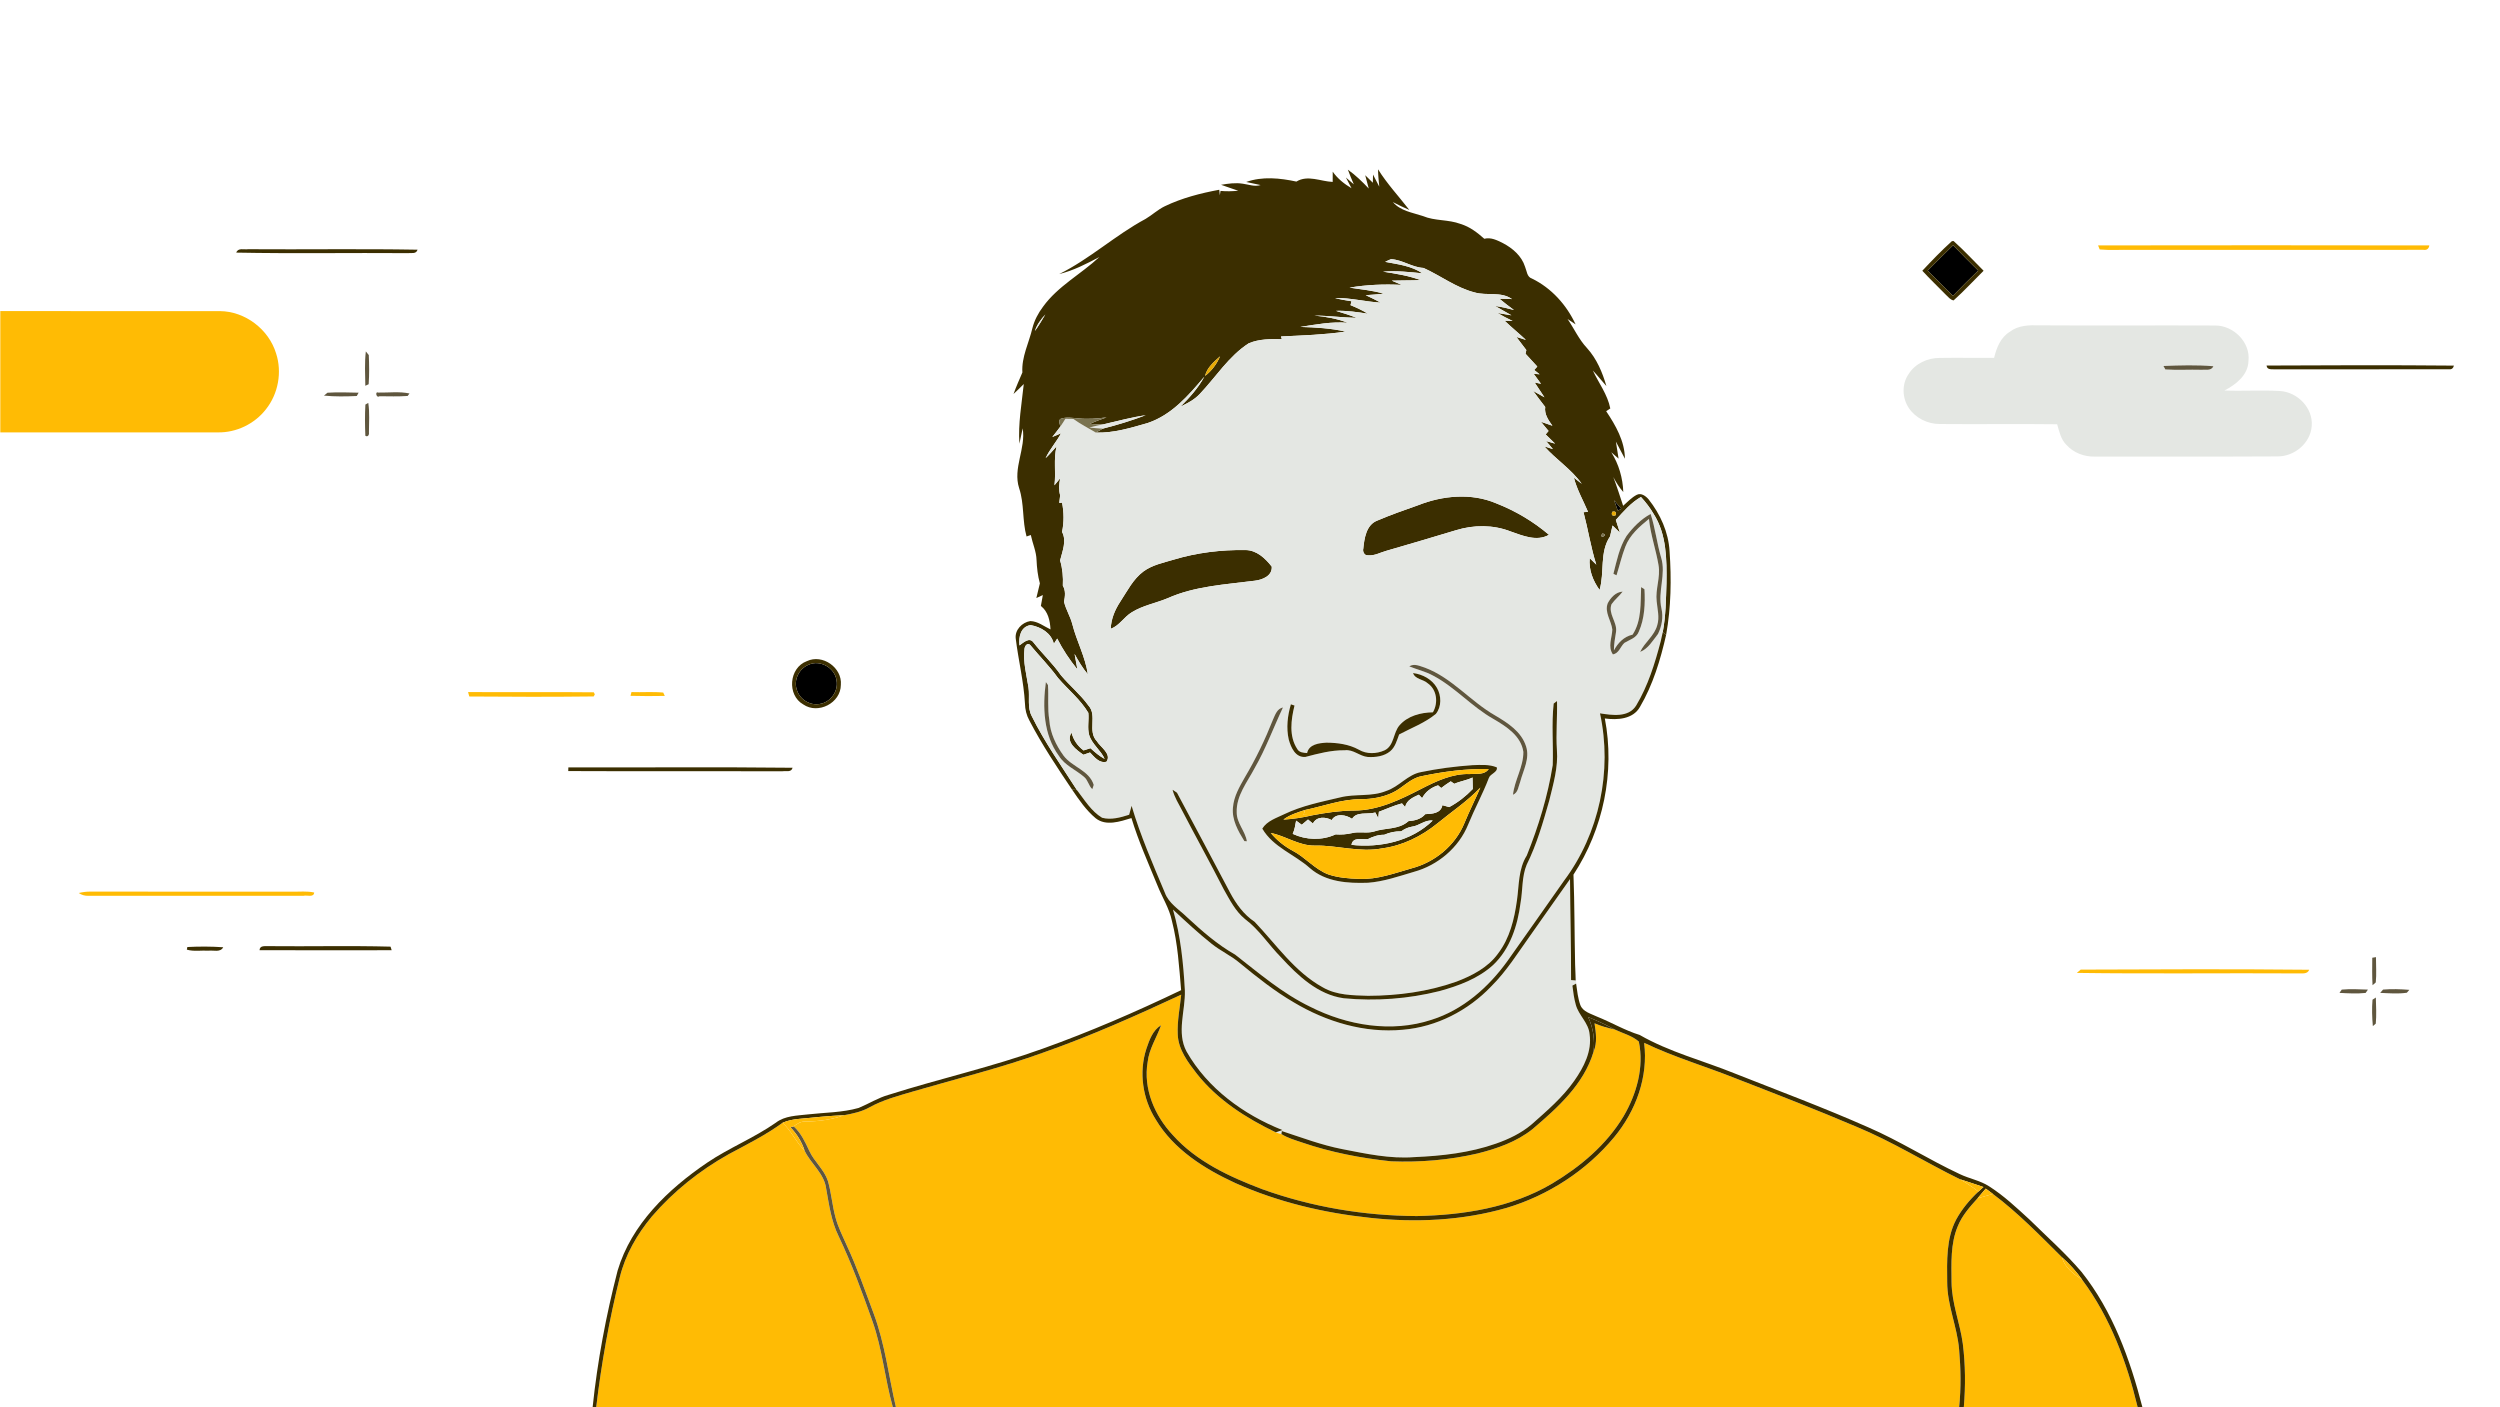
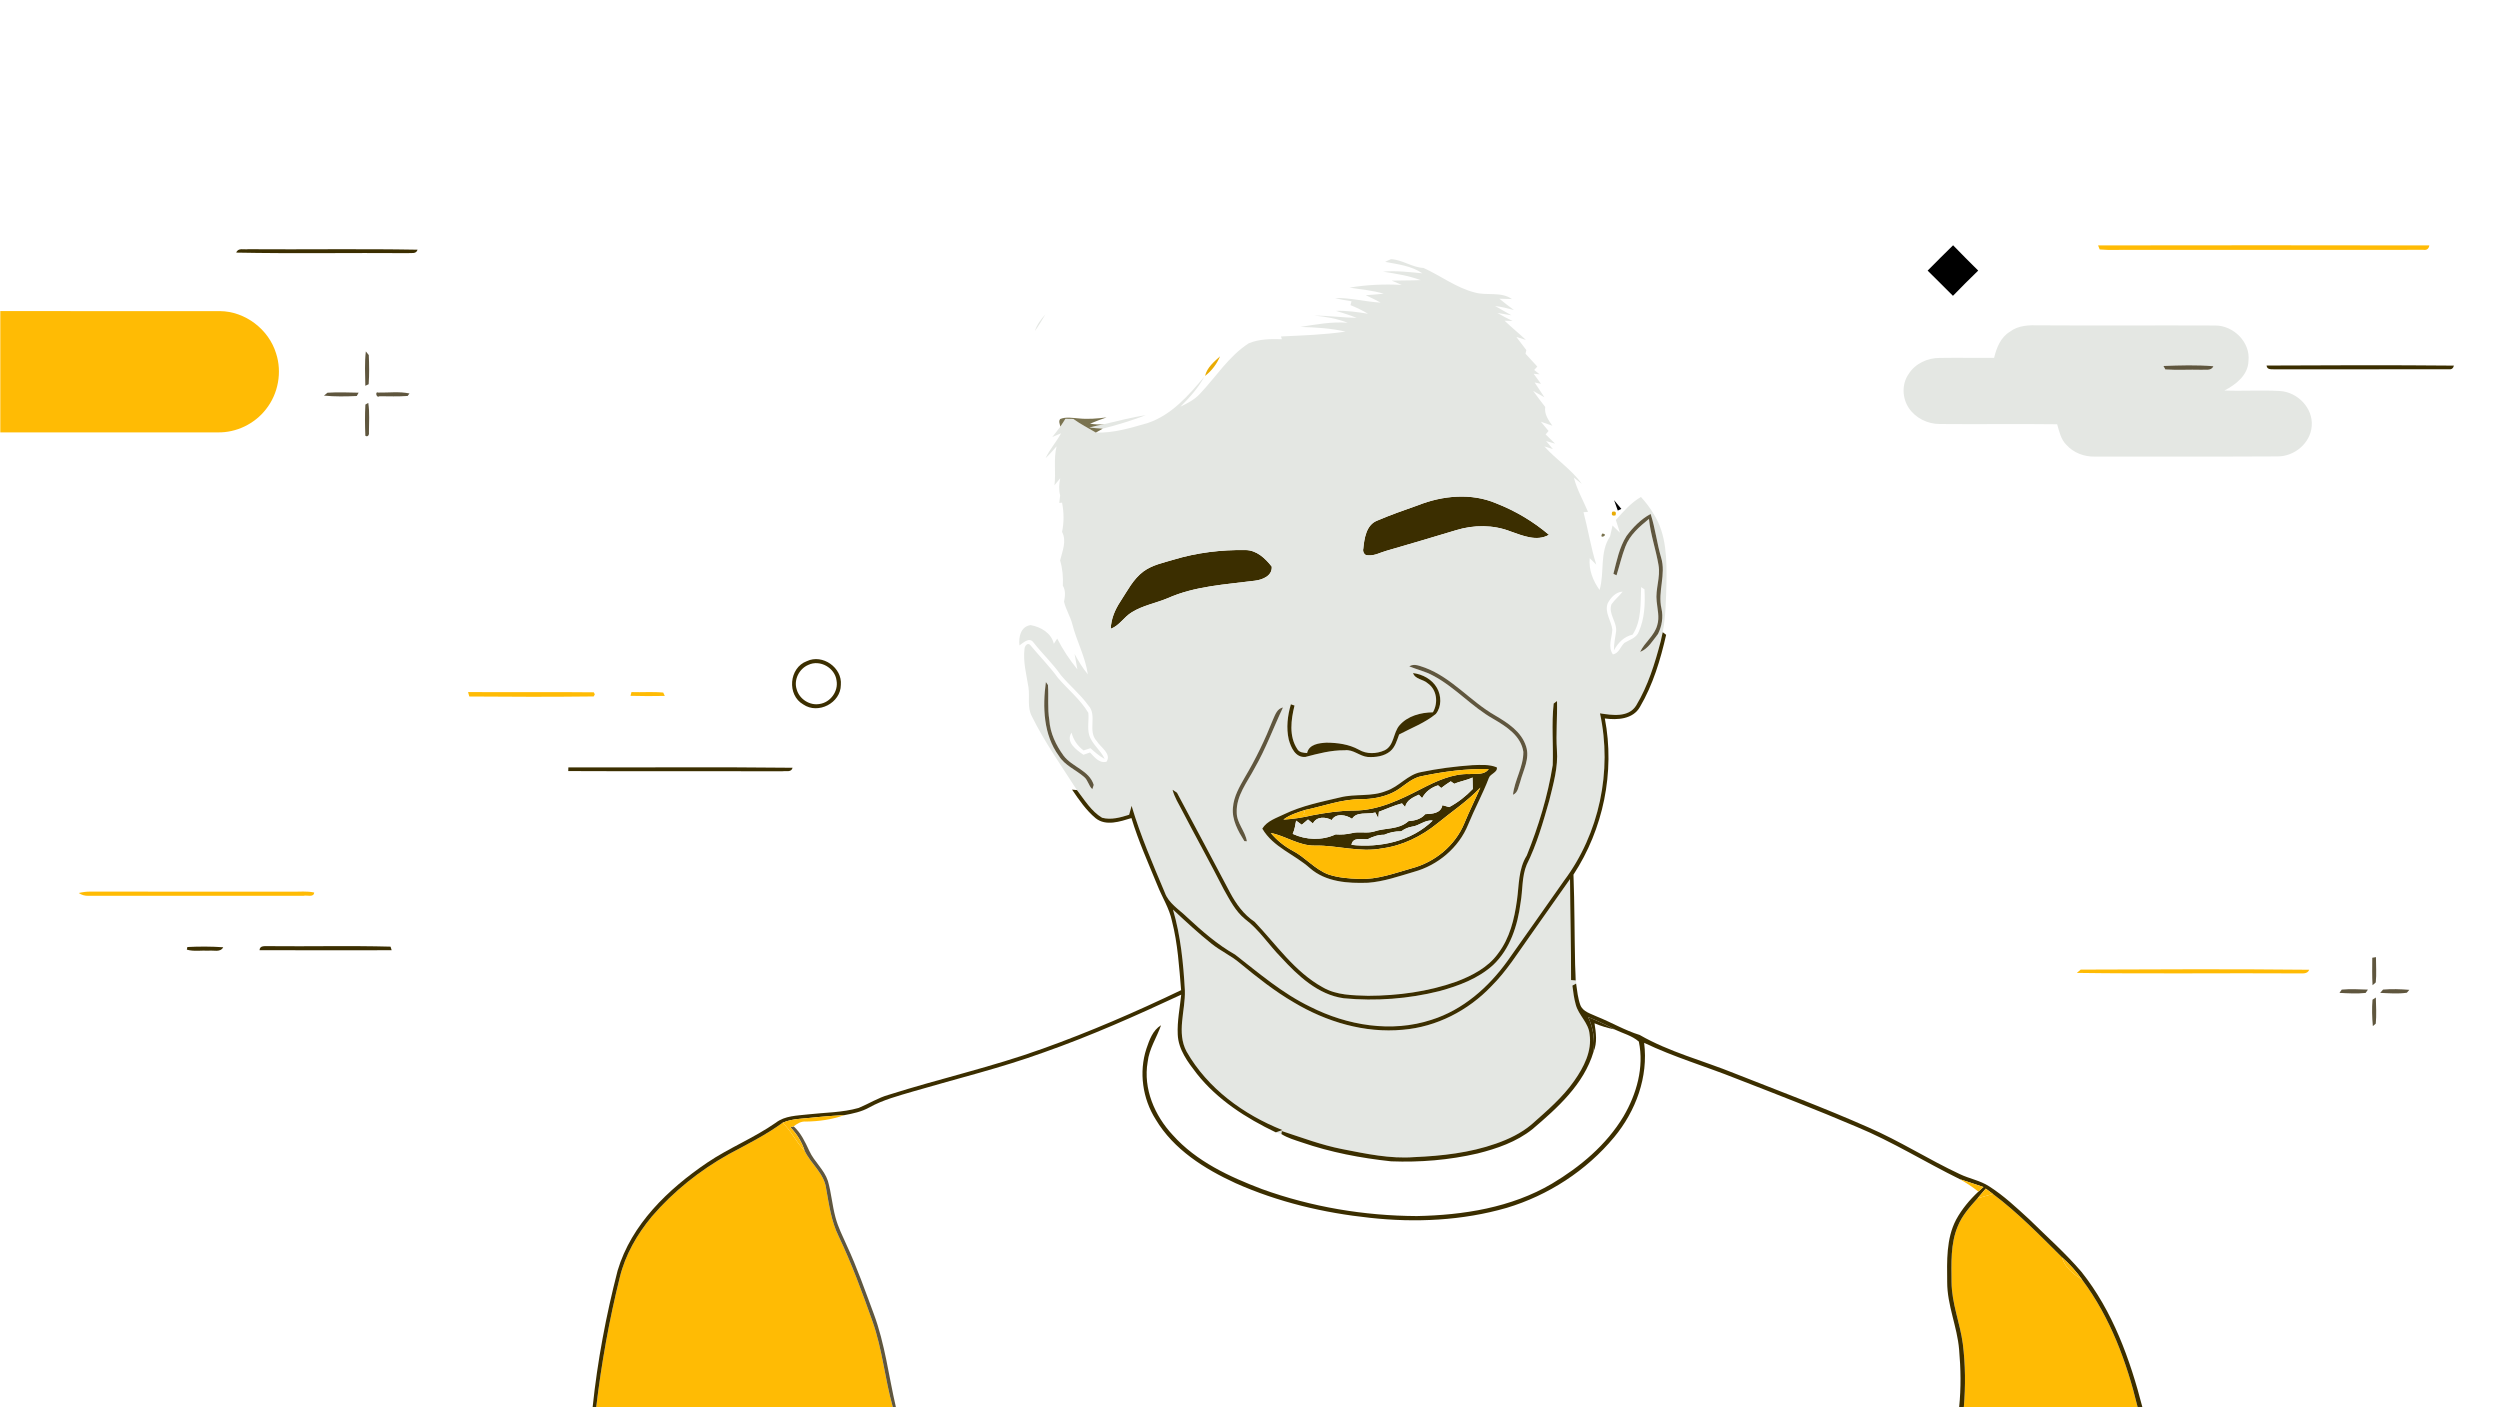
<svg xmlns="http://www.w3.org/2000/svg" width="7726" height="4349" viewBox="0 0 7726 4349" fill="none">
  <g clip-path="url(#clip0_232_573)">
    <path d="M5957.16 836.307C5983.26 810.13 6009.3 783.738 6035.83 757.99C6061.15 784.596 6087.54 810.201 6113.43 836.235C6087.04 861.769 6061.01 887.803 6035.4 914.194C6009.3 888.303 5983.48 862.055 5957.16 836.307Z" fill="black" />
    <path d="M4999.62 1577.92C4995.83 1567.12 4992.04 1556.46 4988.11 1545.73C4995.54 1554.75 5003.13 1563.69 5010.64 1572.7C5007.85 1573.99 5002.34 1576.63 4999.62 1577.92Z" fill="black" />
-     <path d="M2498.21 2054.68C2534.18 2037.52 2580.53 2063.98 2585.25 2103.18C2591.4 2136.43 2566.23 2170.76 2532.97 2175.56C2502.57 2181.21 2470.39 2160.54 2462.23 2130.86C2452.29 2101.03 2469.67 2066.63 2498.21 2054.68Z" fill="black" />
-     <path d="M4165.46 524.328C4189.13 541.207 4210.09 561.519 4229.97 582.69C4227.25 572.39 4221.75 551.792 4219.03 541.493C4224.96 547.286 4236.69 558.873 4242.63 564.738C4242.77 558.372 4243.06 545.784 4243.2 539.49C4249.71 551.935 4256.15 564.38 4262.51 576.896C4260.73 559.087 4258.94 541.207 4258.65 523.255C4286.83 568.242 4322.95 607.007 4355.42 648.848C4338.04 641.481 4321.16 633.184 4304.5 624.458C4328.24 652.138 4364.65 656.786 4397.33 667.658C4434.38 683.393 4476.29 677.742 4513.77 692.19C4541.95 700.486 4565.48 718.725 4587.08 737.892C4607.32 732.528 4626.63 742.398 4644.37 751.196C4674.41 766.859 4702.66 791.105 4713.03 824.506C4718.61 837.308 4718.54 855.904 4734.42 860.91C4794.57 890.234 4841.27 942.231 4869.31 1002.52L4844.42 985.859C4864.66 1015.54 4879.46 1049.01 4904.21 1075.4C4934.39 1108.52 4952.13 1150.65 4964.43 1193.2C4950.2 1177.25 4937.11 1160.52 4922.45 1145C4940.76 1183.98 4967.86 1219.02 4976.45 1262.29C4973.23 1264.44 4966.86 1268.66 4963.72 1270.8C4993.04 1314.72 5021.15 1363.35 5021.65 1417.71C5012.14 1400.19 5003.05 1382.31 4993.75 1364.78C4995.83 1377.94 4999.98 1404.19 5002.05 1417.35C4996.4 1412.42 4985.17 1402.55 4979.52 1397.61C5002.7 1434.59 5015.07 1477.14 5016.64 1520.63C5004.34 1506.54 4994.26 1490.8 4985.74 1474.21C4996.9 1503.46 5006.2 1533.36 5016.14 1563.11C5029.66 1551.31 5042.1 1537.58 5058.27 1529.21C5071.86 1522.27 5086.16 1533 5094.74 1543.09C5131.01 1589 5156.18 1644.36 5159.61 1703.3C5165.69 1789.34 5164.26 1876.81 5149.03 1961.85L5138.52 1953.77C5147.96 1903.92 5148.53 1853.06 5150.03 1802.5C5151.03 1729.83 5150.89 1651.44 5110.26 1588.07C5099.25 1569.19 5085.88 1551.96 5071.21 1535.86C5040.32 1553.6 5017.07 1580.78 4993.61 1606.88C4997.83 1619.97 5001.98 1632.99 5006.2 1646.22C5000.48 1640.64 4989.03 1629.56 4983.38 1624.05C4981.1 1635.28 4978.09 1646.44 4975.73 1657.67C4942.69 1706.8 4959.28 1768.81 4943.33 1823.24C4922.73 1794.63 4909.43 1760.73 4912.86 1724.97C4919.52 1731.48 4926.52 1738.2 4933.18 1744.92C4916.3 1691.85 4907.93 1636.64 4893.7 1582.85C4897.2 1582.57 4904.14 1582.14 4907.64 1581.85C4892.77 1546.73 4873.53 1513.33 4863.87 1476.14C4870.02 1480.93 4882.18 1490.38 4888.26 1495.1C4856.29 1450.18 4809.01 1420.36 4772.68 1379.59L4799.07 1387.96C4792.35 1379.37 4784.91 1371.29 4777.97 1363.07C4787.13 1365.64 4796.57 1368.22 4805.79 1371.01C4796 1361.56 4786.34 1352.05 4776.69 1342.54C4778.9 1339.89 4783.41 1334.53 4785.63 1331.88C4777.62 1322.44 4769.6 1313 4761.95 1303.35C4773.9 1307.21 4785.77 1311.43 4797.57 1315.72C4785.27 1298.55 4772.11 1280.1 4775.33 1257.71C4762.81 1241.19 4749.94 1225.03 4738.06 1208.08C4749.72 1214.52 4761.38 1221.1 4772.89 1227.82C4762.67 1212.73 4752.65 1197.42 4742.71 1182.12C4747.58 1183.12 4757.37 1185.05 4762.24 1186.05C4754.66 1175.82 4747.08 1165.45 4739.64 1155.15C4744.21 1155.51 4753.37 1156.3 4758.02 1156.73C4752.37 1152.22 4746.79 1147.79 4741.28 1143.35C4743.71 1140.78 4748.51 1135.48 4750.87 1132.84C4738.64 1119.68 4726.48 1106.45 4714.46 1093.21C4715.03 1090.35 4716.32 1084.7 4716.96 1081.84C4706.67 1068.32 4696.29 1054.73 4686.14 1041.29C4693.51 1043.58 4708.24 1048.15 4715.61 1050.44C4694.08 1030.2 4671.12 1011.54 4649.81 991.152C4655.96 991.438 4668.4 991.867 4674.62 992.082C4658.6 984.429 4642.94 976.061 4627.63 967.192C4638.51 969.052 4660.18 972.628 4670.98 974.416C4654.03 964.617 4637.15 955.462 4620.34 945.592C4640.01 948.239 4659.46 952.888 4678.7 958.037C4663.39 946.808 4648.3 935.365 4633.78 923.206C4646.59 923.492 4659.53 923.921 4672.48 924.207C4638.29 900.104 4595.23 914.766 4557.4 903.824C4500.04 889.233 4452.55 852.185 4399.26 828.082C4364 826.294 4334.11 802.906 4298.85 800.903C4292.62 803.407 4286.62 806.196 4280.75 809.271C4320.16 816.853 4361.71 821.43 4395.76 844.675C4355.28 840.67 4314.65 836.092 4273.96 839.525C4313.22 845.533 4352.77 851.97 4390.32 865.631C4360.57 867.133 4330.82 866.274 4301.14 867.276C4311.36 871.639 4321.59 876.001 4331.82 880.507C4277.89 877.718 4224.03 879.864 4170.75 888.875C4205.94 894.597 4241.84 897.243 4276.17 907.686C4257.65 909.688 4239.13 910.976 4220.6 912.263C4236.12 919.558 4251.64 926.782 4266.73 935.15C4219.53 932.647 4173.25 920.059 4125.84 920.917C4142.43 925.709 4159.52 928.356 4176.62 931.002C4175.83 934.006 4174.33 940.014 4173.61 943.018C4192.21 950.527 4210.3 959.253 4227.61 969.552C4194.78 964.403 4161.81 959.539 4128.55 960.684C4150.15 967.192 4171.75 973.915 4192.71 982.355C4148.87 981.568 4105.38 975.417 4061.54 975.274C4096.8 978.492 4131.91 984.572 4165.03 997.517C4115.61 993.512 4067.19 1002.67 4018.62 1010.32C4065.47 1011.68 4112.53 1014.33 4158.38 1024.77C4092.36 1034.57 4025.42 1036.64 3958.83 1039.79L3961.48 1048.3C3927.22 1047.37 3891.1 1047.44 3859.06 1060.96C3797.26 1100.8 3757.78 1164.88 3708 1217.3C3691.41 1235.04 3669.67 1246.56 3648 1256.71C3676.18 1228.82 3703.07 1199.07 3722.02 1163.88C3673.46 1221.74 3621.1 1282.25 3547.15 1307.21C3494.87 1322.23 3441.58 1338.75 3386.58 1336.89C3393.52 1332.67 3400.67 1328.59 3407.9 1324.66C3452.88 1313.43 3497.3 1299.55 3540.79 1283.18C3497.59 1289.26 3455.6 1300.91 3413.19 1310.57C3398.31 1312.71 3383.36 1311.71 3368.63 1309.35C3385.37 1302.27 3402.46 1295.76 3419.7 1289.9C3391.23 1293.55 3362.41 1296.12 3333.8 1293.05C3314.78 1291.83 3294.75 1287.47 3276.44 1294.91C3270.5 1302.06 3275.65 1310.71 3276.8 1318.44C3268.86 1329.45 3260.42 1339.96 3251.98 1350.55C3258.77 1347.69 3272.29 1341.9 3279.09 1339.03C3264.85 1365.71 3244.11 1388.31 3231.38 1415.78C3243.47 1404.41 3254.27 1391.75 3265.28 1379.3C3255.34 1418.85 3263.78 1459.62 3258.7 1499.67C3263.14 1494.24 3272.01 1483.44 3276.51 1478C3272.94 1495.45 3271.5 1513.48 3276.3 1530.79C3275.44 1538.58 3274.51 1546.38 3273.58 1554.24C3275.72 1554.03 3280.09 1553.67 3282.23 1553.46C3288.03 1583.35 3288.53 1613.89 3282.16 1643.79C3297.18 1671.68 3283.02 1703.73 3276.15 1731.98C3283.73 1757.22 3285.95 1783.62 3284.59 1809.94C3293.82 1825.46 3291.6 1842.55 3288.31 1859.5C3293.82 1883.6 3307.84 1904.99 3313.92 1929.09C3327.22 1981.52 3354.11 2029.87 3361.84 2083.87C3345.67 2064.7 3332.87 2043.03 3320.85 2021.07C3323.79 2036.95 3326.79 2052.75 3329.58 2068.7C3305.55 2039.16 3284.45 2007.41 3267.21 1973.51C3263.71 1978.87 3260.2 1984.23 3256.77 1989.6C3248.9 1956.13 3216.65 1937.46 3184.96 1931.81C3154.35 1936.24 3147.41 1968.57 3150.56 1994.61C3162.36 1986.31 3181.1 1967.64 3193.83 1985.45C3220.87 2020.14 3253.41 2050.25 3278.59 2086.51C3305.62 2118.91 3338.81 2145.8 3363.63 2180.28C3391.95 2211.03 3359.98 2259.38 3389.59 2290.42C3401.1 2309.45 3435.93 2329.54 3419.56 2354.08C3396.95 2359.8 3382.22 2339.49 3368.49 2325.47C3361.69 2327.83 3354.9 2330.12 3348.18 2332.55C3326.86 2317.67 3292.17 2293.42 3311.49 2264.17C3317.28 2286.49 3330.15 2305.37 3348.61 2319.17C3353.97 2317.38 3364.63 2313.95 3369.99 2312.24C3383.58 2324.54 3397.45 2336.7 3413.83 2345.42C3401.82 2318.1 3374.64 2300.29 3365.91 2271.32C3359.83 2248.94 3365.7 2225.69 3363.41 2203.02C3338.88 2161.61 3300.54 2131.14 3269.5 2094.95C3243.54 2059.19 3212.28 2027.79 3184.18 1993.82C3175.95 1984.16 3166.8 1996.11 3166.15 2005.12C3161.15 2045.39 3172.3 2085.01 3178.45 2124.56C3182.75 2154.1 3173.95 2186.14 3188.9 2213.75C3228.31 2293.85 3280.3 2366.73 3328.22 2441.76L3313.06 2440.19C3266.5 2371.03 3220.15 2301.44 3181.6 2227.41C3172.38 2211.03 3167.87 2192.58 3167.51 2173.91C3163.79 2106.47 3147.27 2040.59 3139.05 1973.79C3135.61 1946.83 3158.5 1923.37 3184.03 1919.36C3207.21 1919.94 3226.23 1935.67 3246.47 1945.11C3245.04 1918.29 3239.11 1890.04 3216.72 1872.66C3218.58 1861.36 3220.58 1850.13 3222.8 1838.97C3217.79 1841.26 3207.71 1845.91 3202.7 1848.2C3206.13 1833.04 3209.78 1818.02 3213.64 1802.93C3207.13 1779.4 3204.42 1755.08 3203.34 1730.76C3202.56 1704.01 3190.97 1679.34 3185.61 1653.37C3182.32 1654.52 3175.74 1656.81 3172.45 1657.95C3158.79 1609.1 3165.8 1557.03 3149.56 1508.76C3129.46 1446.6 3170.8 1386.45 3160.5 1323.73C3156.93 1339.54 3153.71 1355.34 3150.35 1371.15C3146.06 1309.35 3157.5 1247.99 3163.86 1186.76C3153.49 1197.28 3142.98 1207.58 3132.18 1217.59C3140.33 1195.06 3150.13 1173.1 3159.57 1151.08C3156.57 1103.23 3179.81 1059.81 3190.47 1014.4C3196.55 990.222 3208.42 967.764 3223.37 947.881C3269.43 884.083 3341.02 847.107 3397.67 794.109C3357.83 815.351 3317.28 836.092 3273.22 847.035C3368.42 799.974 3446.88 726.592 3540.28 676.527C3560.67 664.511 3578.05 647.775 3599.5 637.475C3652.65 611.871 3710.29 597.137 3768.08 586.409C3768.51 590.7 3769.3 599.211 3769.73 603.431C3770.3 600.07 3771.44 593.346 3771.94 589.985C3790.18 591.773 3808.49 591.201 3826.73 589.484C3809.14 583.047 3791.04 577.683 3773.52 571.103C3795.62 567.384 3818.36 564.094 3840.75 567.742C3858.99 570.102 3877.3 577.826 3895.75 571.89C3880.87 568.6 3866.07 565.381 3851.26 562.377C3901.04 544.568 3955.76 550.29 4006.39 561.162C4041.37 539.705 4081.42 560.732 4118.54 562.234C4118.61 551.649 4118.61 541.135 4118.61 530.55C4133.7 552.007 4154.23 568.457 4176.69 581.688C4172.32 573.463 4163.67 556.87 4159.38 548.574C4165.46 553.866 4177.69 564.38 4183.84 569.673C4177.33 554.653 4171.11 539.633 4165.46 524.328ZM3198.19 1022.98C3210.07 1006.67 3220.15 989.149 3230.52 971.841C3216.86 986.932 3204.42 1003.38 3198.19 1022.98ZM3724.1 1161.8C3744.62 1146.07 3760.36 1124.9 3770.51 1101.15C3751.63 1118.18 3730.18 1135.84 3724.1 1161.8ZM4999.62 1577.92C5002.34 1576.63 5007.84 1573.98 5010.63 1572.7C5003.12 1563.69 4995.54 1554.75 4988.1 1545.73C4992.04 1556.46 4995.83 1567.12 4999.62 1577.92ZM4982.38 1581.71C4979.09 1591.65 4982.45 1595.3 4992.54 1592.65C4995.69 1582.64 4992.32 1578.99 4982.38 1581.71ZM4951.56 1648.87C4939.68 1669.75 4975.23 1651.16 4951.56 1648.87V1648.87Z" fill="#3B2E00" />
-     <path d="M6032.18 745.259L6037.4 744.902C6069.8 773.868 6099.34 805.982 6130.1 836.736C6099.2 867.276 6069.73 899.461 6037.33 928.427C6026.96 926.425 6020.45 917.413 6013.23 910.69C5989.2 885.872 5963.95 862.198 5940.71 836.736C5970.25 805.338 6000.14 774.083 6032.18 745.259ZM5957.16 836.307C5983.48 862.055 6009.3 888.303 6035.4 914.194C6061.01 887.803 6087.04 861.769 6113.43 836.235C6087.54 810.201 6061.15 784.597 6035.83 757.99C6009.3 783.738 5983.26 810.13 5957.16 836.307Z" fill="#3B2E00" />
    <path d="M7004.6 1129.69C7197.56 1128.62 7390.67 1128.12 7583.64 1129.9C7581.35 1138.42 7576.27 1142.21 7568.26 1141.28C7389.24 1141.49 7210.22 1141.06 7031.2 1141.42C7021.48 1140.42 7006.17 1144.42 7004.6 1129.69Z" fill="#3B2E00" />
    <path d="M4382.17 1561.47C4458.13 1531.36 4547.1 1522.78 4623.77 1555.46C4682.99 1578.63 4738.49 1611.46 4786.91 1652.73C4749.22 1674.54 4705.52 1655.31 4668.19 1642.36C4614.55 1621.33 4554.32 1621.69 4499.68 1638.57C4428.3 1660.1 4356.85 1681.34 4285.19 1702.01C4266.16 1707.02 4248.07 1718.24 4227.76 1716.1C4216.96 1717.82 4210.45 1704.66 4213.09 1695.64C4216.31 1663.82 4222.03 1621.9 4256.29 1608.82C4297.49 1591.15 4339.83 1576.42 4382.17 1561.47Z" fill="#3B2E00" />
    <path d="M3627.33 1729.47C3698.85 1707.87 3773.95 1698.79 3848.47 1699.86C3883.09 1699.79 3910.27 1725.4 3930.22 1751C3932.3 1779.61 3901.54 1791.84 3878.08 1794.63C3787.39 1806.5 3693.2 1810.94 3608.52 1848.77C3571.75 1864.01 3531.63 1871.09 3497.52 1892.33C3473.7 1906.63 3459.47 1933.45 3432.64 1943.32C3433.65 1912.93 3445.52 1884.53 3462.04 1859.43C3483.71 1826.6 3501.73 1789.55 3534.21 1765.59C3561.6 1745.71 3595.5 1739.06 3627.33 1729.47Z" fill="#3B2E00" />
    <path d="M2493.49 2043.24C2542.05 2020.14 2603.42 2063.55 2598.55 2116.77C2598.27 2172.48 2528.25 2208.6 2482.4 2176.99C2431.34 2148.09 2438.27 2063.41 2493.49 2043.24ZM2498.21 2054.68C2469.67 2066.63 2452.29 2101.03 2462.23 2130.86C2470.39 2160.54 2502.57 2181.21 2532.97 2175.56C2566.23 2170.76 2591.4 2136.43 2585.25 2103.18C2580.53 2063.98 2534.19 2037.52 2498.21 2054.68Z" fill="#3B2E00" />
    <path d="M1756.46 2371.6C1987.4 2372.17 2218.42 2370.03 2449.36 2372.67C2445.64 2387.76 2429.05 2381.83 2418.46 2383.47C2197.67 2382.83 1976.89 2383.97 1756.1 2382.9L1756.46 2371.6Z" fill="#3B2E00" />
    <path d="M578.988 2926.68C615.893 2924.75 653.013 2924.82 689.918 2927.4C680.835 2944.28 659.95 2936.05 644.573 2937.98C622.258 2936.55 599.014 2941.2 577.414 2934.76L578.988 2926.68Z" fill="#3B2E00" />
    <path d="M802.066 2936.41C802.853 2920.53 820.161 2924.68 831.104 2923.96C956.339 2925.32 1081.79 2922.1 1206.95 2925.54C1207.81 2928.33 1209.53 2933.83 1210.39 2936.55C1074.28 2936.69 938.173 2937.05 802.066 2936.41Z" fill="#3B2E00" />
    <path d="M6483.91 758.42C6825.15 757.847 7166.38 757.847 7507.68 758.491C7505.75 769.148 7499.53 773.654 7489.16 772.08C7188.91 772.366 6888.59 772.08 6588.34 772.152C6555.15 771.437 6521.89 774.011 6488.92 770.936C6487.63 767.789 6485.13 761.567 6483.91 758.42Z" fill="#FFBB04" />
    <path d="M730.113 780.663C735.764 764.785 754.288 772.151 766.59 770.149C941.175 771.436 1115.83 768.504 1290.35 771.651C1286.27 786.313 1270.18 780.806 1259.59 782.308C1083.07 780.949 906.487 784.167 730.113 780.663Z" fill="#3B2E00" />
    <path d="M4280.75 809.271C4286.61 806.196 4292.62 803.407 4298.84 800.903C4334.1 802.906 4364 826.294 4399.26 828.082C4452.55 852.185 4500.04 889.233 4557.4 903.823C4595.23 914.766 4638.29 900.104 4672.48 924.207C4659.53 923.921 4646.58 923.492 4633.78 923.206C4648.3 935.365 4663.39 946.808 4678.7 958.037C4659.46 952.888 4640 948.239 4620.34 945.592C4637.14 955.462 4654.02 964.617 4670.97 974.416C4660.17 972.628 4638.5 969.052 4627.63 967.192C4642.94 976.061 4658.6 984.429 4674.62 992.082C4668.4 991.867 4655.95 991.438 4649.8 991.152C4671.12 1011.54 4694.08 1030.2 4715.6 1050.44C4708.24 1048.15 4693.5 1043.58 4686.14 1041.29C4696.29 1054.73 4706.66 1068.32 4716.96 1081.84C4716.32 1084.7 4715.03 1090.35 4714.46 1093.21C4726.48 1106.45 4738.63 1119.68 4750.86 1132.84C4748.5 1135.48 4743.71 1140.78 4741.28 1143.35C4746.79 1147.79 4752.37 1152.22 4758.02 1156.73C4753.37 1156.3 4744.21 1155.51 4739.63 1155.15C4747.07 1165.45 4754.65 1175.82 4762.24 1186.05C4757.37 1185.05 4747.57 1183.12 4742.71 1182.12C4752.65 1197.42 4762.67 1212.73 4772.89 1227.82C4761.38 1221.1 4749.72 1214.52 4738.06 1208.08C4749.93 1225.03 4762.81 1241.19 4775.32 1257.71C4772.11 1280.1 4785.27 1298.55 4797.57 1315.72C4785.77 1311.43 4773.89 1307.21 4761.95 1303.35C4769.6 1313 4777.61 1322.44 4785.62 1331.88C4783.41 1334.53 4778.9 1339.89 4776.68 1342.54C4786.34 1352.05 4795.99 1361.56 4805.79 1371.01C4796.57 1368.22 4787.13 1365.64 4777.97 1363.07C4784.91 1371.29 4792.35 1379.37 4799.07 1387.96L4772.68 1379.59C4809.01 1420.36 4856.29 1450.18 4888.26 1495.1C4882.18 1490.38 4870.02 1480.93 4863.87 1476.14C4873.52 1513.33 4892.76 1546.73 4907.64 1581.85C4904.14 1582.14 4897.2 1582.57 4893.69 1582.85C4907.93 1636.64 4916.29 1691.85 4933.17 1744.92C4926.52 1738.2 4919.51 1731.48 4912.86 1724.97C4909.43 1760.73 4922.73 1794.63 4943.33 1823.24C4959.28 1768.81 4942.69 1706.8 4975.73 1657.67C4978.09 1646.44 4981.09 1635.28 4983.38 1624.05C4989.03 1629.56 5000.48 1640.64 5006.2 1646.22C5001.98 1632.99 4997.83 1619.97 4993.61 1606.88C5017.07 1580.78 5040.31 1553.6 5071.21 1535.86C5085.87 1551.96 5099.25 1569.19 5110.26 1588.07C5107.97 1588.07 5103.32 1588.22 5101.04 1588.29C5071.14 1604.6 5046.61 1629.41 5026.51 1656.59C5004.34 1691.78 4996.26 1733.48 4986.1 1773.24C4988.46 1774.39 4993.25 1776.68 4995.68 1777.89C5004.91 1748.43 5011.85 1718.24 5022.93 1689.35C5036.59 1653.23 5066.78 1627.27 5095.96 1603.59C5100.75 1652.02 5117.34 1698.08 5125.42 1745.92C5132.22 1783.69 5115.27 1820.74 5119.77 1858.5C5121.99 1882.75 5129.07 1907.71 5121.63 1931.74C5113.19 1964.71 5082.65 1984.66 5068.64 2014.7C5093.81 2004.76 5107.76 1979.51 5123.85 1959.2C5126.5 1966.93 5129.22 1974.72 5132.08 1982.52C5114.12 2050.89 5092.81 2119.7 5056.26 2180.56C5032.52 2218.33 4981.95 2210.24 4944.62 2204.52C4983.17 2382.4 4942.61 2576.08 4833.33 2721.91C4775.11 2804.59 4717.18 2887.49 4658.6 2969.95C4600.17 3051.13 4520.85 3121.22 4424.08 3151.55C4300.35 3192.38 4163.24 3169.21 4048.88 3111.21C3963.41 3070.08 3891.24 3007.86 3816.93 2950.07C3761.86 2918.88 3714.22 2876.97 3668.02 2834.13C3643.7 2810.39 3611.59 2791.79 3599.65 2758.25C3562.6 2670.06 3524.26 2582.09 3497.08 2490.25C3495.15 2497.12 3491.36 2510.99 3489.5 2517.93C3462.75 2526.37 3433.86 2534.67 3405.96 2527.23C3372.28 2507.06 3351.75 2472.09 3328.22 2441.76C3280.3 2366.73 3228.3 2293.85 3188.89 2213.75C3173.95 2186.14 3182.74 2154.1 3178.45 2124.56C3172.3 2085.01 3161.14 2045.39 3166.15 2005.12C3166.79 1996.11 3175.95 1984.16 3184.17 1993.82C3212.28 2027.79 3243.54 2059.19 3269.5 2094.95C3300.54 2131.14 3338.88 2161.61 3363.41 2203.02C3365.7 2225.69 3359.83 2248.94 3365.91 2271.32C3374.64 2300.29 3401.82 2318.1 3413.83 2345.42C3397.45 2336.7 3383.58 2324.54 3369.99 2312.23C3364.62 2313.95 3353.97 2317.38 3348.6 2319.17C3330.15 2305.37 3317.28 2286.49 3311.48 2264.17C3292.17 2293.42 3326.86 2317.67 3348.17 2332.55C3354.9 2330.12 3361.69 2327.83 3368.49 2325.47C3382.22 2339.48 3396.95 2359.8 3419.55 2354.08C3435.93 2329.54 3401.1 2309.45 3389.59 2290.42C3359.98 2259.38 3391.95 2211.03 3363.62 2180.28C3338.8 2145.8 3305.62 2118.91 3278.58 2086.51C3253.41 2050.25 3220.87 2020.14 3193.83 1985.45C3181.1 1967.64 3162.36 1986.31 3150.56 1994.61C3147.41 1968.57 3154.35 1936.24 3184.96 1931.81C3216.65 1937.46 3248.9 1956.13 3256.77 1989.6C3260.2 1984.23 3263.71 1978.87 3267.21 1973.51C3284.45 2007.41 3305.55 2039.16 3329.58 2068.7C3326.79 2052.75 3323.79 2036.95 3320.85 2021.07C3332.87 2043.03 3345.67 2064.7 3361.83 2083.86C3354.11 2029.87 3327.22 1981.52 3313.92 1929.09C3307.84 1904.99 3293.82 1883.6 3288.31 1859.5C3291.6 1842.55 3293.82 1825.46 3284.59 1809.94C3285.95 1783.62 3283.73 1757.22 3276.15 1731.98C3283.02 1703.73 3297.18 1671.68 3282.16 1643.79C3288.52 1613.89 3288.02 1583.35 3282.23 1553.46C3280.09 1553.67 3275.72 1554.03 3273.58 1554.24C3274.51 1546.38 3275.44 1538.58 3276.29 1530.79C3271.5 1513.48 3272.93 1495.45 3276.51 1478C3272 1483.44 3263.13 1494.24 3258.7 1499.67C3263.78 1459.62 3255.34 1418.85 3265.28 1379.3C3254.27 1391.75 3243.47 1404.41 3231.38 1415.78C3244.11 1388.31 3264.85 1365.71 3279.08 1339.03C3272.29 1341.9 3258.77 1347.69 3251.98 1350.55C3260.42 1339.96 3268.86 1329.45 3276.8 1318.44C3282.37 1310.64 3287.45 1302.42 3292.53 1294.26C3300.61 1294.26 3308.77 1294.41 3316.92 1294.62C3338.88 1310.71 3363.34 1322.8 3386.58 1336.89C3441.58 1338.75 3494.87 1322.23 3547.15 1307.21C3621.1 1282.25 3673.46 1221.74 3722.02 1163.88C3703.07 1199.07 3676.17 1228.82 3647.99 1256.71C3669.67 1246.56 3691.41 1235.04 3708 1217.3C3757.78 1164.88 3797.26 1100.8 3859.06 1060.96C3891.1 1047.44 3927.22 1047.37 3961.48 1048.3L3958.83 1039.79C4025.42 1036.64 4092.36 1034.57 4158.38 1024.77C4112.53 1014.32 4065.47 1011.68 4018.62 1010.32C4067.18 1002.67 4115.61 993.512 4165.03 997.517C4131.91 984.572 4096.8 978.492 4061.53 975.274C4105.38 975.417 4148.86 981.568 4192.71 982.355C4171.75 973.915 4150.15 967.192 4128.55 960.684C4161.81 959.539 4194.78 964.403 4227.61 969.552C4210.3 959.253 4192.21 950.527 4173.61 943.018C4174.32 940.014 4175.83 934.006 4176.61 931.002C4159.52 928.356 4142.43 925.709 4125.83 920.917C4173.25 920.059 4219.53 932.647 4266.73 935.15C4251.64 926.782 4236.12 919.558 4220.6 912.263C4239.12 910.976 4257.65 909.688 4276.17 907.686C4241.84 897.243 4205.94 894.597 4170.75 888.875C4224.03 879.864 4277.89 877.718 4331.82 880.507C4321.59 876.001 4311.36 871.639 4301.13 867.276C4330.82 866.274 4360.57 867.133 4390.32 865.631C4352.77 851.97 4313.22 845.533 4273.96 839.525C4314.65 836.092 4355.28 840.67 4395.76 844.675C4361.71 821.43 4320.16 816.853 4280.75 809.271ZM4382.17 1561.47C4339.83 1576.42 4297.49 1591.15 4256.29 1608.82C4222.03 1621.9 4216.31 1663.82 4213.09 1695.64C4210.44 1704.66 4216.95 1717.82 4227.75 1716.1C4248.06 1718.24 4266.16 1707.02 4285.18 1702.01C4356.85 1681.34 4428.3 1660.1 4499.68 1638.57C4554.32 1621.69 4614.54 1621.33 4668.18 1642.36C4705.52 1655.31 4749.22 1674.54 4786.91 1652.73C4738.49 1611.46 4682.99 1578.63 4623.77 1555.46C4547.1 1522.77 4458.12 1531.36 4382.17 1561.47ZM3627.32 1729.47C3595.5 1739.06 3561.6 1745.71 3534.2 1765.59C3501.73 1789.55 3483.71 1826.6 3462.04 1859.43C3445.52 1884.53 3433.64 1912.93 3432.64 1943.32C3459.46 1933.45 3473.7 1906.63 3497.51 1892.33C3531.63 1871.09 3571.75 1864.01 3608.51 1848.77C3693.2 1810.94 3787.39 1806.5 3878.08 1794.63C3901.54 1791.84 3932.29 1779.61 3930.22 1751C3910.27 1725.4 3883.09 1699.79 3848.47 1699.86C3773.94 1698.79 3698.85 1707.87 3627.32 1729.47ZM5071.71 1814.37C5069.57 1863.86 5073.79 1917.79 5045.39 1961.28C5018.71 1967.28 5000.05 1986.67 4987.6 2010.05C4987.6 1990.53 4991.25 1971.43 4994.25 1952.26C4998.26 1922.73 4969.08 1896.69 4980.23 1867.3C4990.18 1853.06 5004.19 1842.26 5014.64 1828.32C4993.47 1829.46 4977.87 1846.63 4968.65 1864.08C4957.63 1892.26 4979.73 1918.29 4982.74 1945.76C4981.67 1971.43 4968.08 1998.68 4984.53 2022.43C5003.55 2018.85 5007.48 1998.47 5019.93 1986.81C5035.95 1977.01 5057.19 1971.79 5064.49 1952.26C5082.73 1911.43 5084.51 1865.15 5082.08 1821.16C5079.51 1819.52 5074.29 1816.09 5071.71 1814.37ZM4355.2 2059.33C4379.31 2069.27 4405.13 2075 4428.16 2087.58C4496.82 2123.63 4548.31 2184.28 4615.83 2222.19C4655.31 2245.36 4700.8 2274.26 4707.81 2323.68C4708.17 2369.88 4680.63 2410.65 4675.69 2456.21C4692 2449.27 4692.36 2430.1 4698.08 2415.94C4707.45 2380.32 4728.48 2343.92 4716.1 2306.37C4701.87 2261.31 4659.82 2234.13 4621.19 2211.39C4544.74 2167.9 4487.52 2094.88 4403.84 2063.48C4388.32 2058.76 4370.8 2049.25 4355.2 2059.33ZM4366.86 2080C4373.44 2099.6 4398.4 2098.88 4412.14 2111.54C4441.03 2131.43 4445.18 2172.27 4428.23 2201.38C4390.82 2201.88 4350.41 2212.25 4325.02 2241.57C4305 2264.53 4309.07 2304.37 4278.89 2318.81C4253.86 2330.12 4223.17 2331.12 4199.14 2316.74C4168.67 2300 4133.56 2295.36 4099.3 2295.14C4076.27 2296.43 4045.3 2300 4039.43 2327.25C4028.21 2326.4 4015.19 2325.75 4009.04 2314.74C3982.79 2275.04 3989.8 2224.12 4000.53 2180.42C3997.74 2179.42 3992.16 2177.56 3989.37 2176.63C3979 2211.67 3974.64 2249.37 3982.72 2285.34C3989.58 2310.02 4003.24 2341.84 4034.21 2339.2C4074.12 2328.68 4114.39 2318.03 4156.09 2318.6C4182.19 2315.24 4202.08 2337.27 4227.32 2339.41C4251.14 2340.63 4277.39 2337.41 4296.34 2321.6C4311.93 2308.59 4316.94 2287.99 4323.88 2269.75C4362.07 2249.37 4403.62 2234.06 4437.31 2206.31C4455.48 2183.85 4454.69 2149.81 4440.53 2125.49C4425.44 2099.17 4396.33 2083.79 4366.86 2080ZM3272.36 2335.91C3290.74 2365.73 3324.72 2378.82 3350.25 2400.99C3362.41 2410.94 3364.2 2428.39 3375.71 2438.9C3376.78 2435.61 3379 2428.96 3380.07 2425.67C3366.05 2380.4 3313.2 2370.53 3286.88 2335.34C3263.42 2302.94 3245.33 2265.46 3242.75 2224.98C3236.81 2189.15 3241.18 2152.88 3238.6 2116.98L3232.17 2107.9C3221.72 2184.71 3224.58 2270.97 3272.36 2335.91ZM4801.5 2174.34C4794.49 2237.42 4800.79 2301.22 4798.57 2364.45C4783.19 2460.36 4754.51 2554.12 4718.25 2644.1C4692.14 2685.51 4694.65 2735.65 4688 2782.35C4680.06 2840.14 4665.75 2899.65 4629.56 2946.78C4598.59 2990.05 4549.32 3015.22 4500.75 3033.75C4413.49 3064.72 4320.44 3077.09 4228.11 3077.45C4180.69 3075.88 4130.2 3076.02 4087.93 3051.27C4000.88 3003.35 3944.31 2918.96 3877.22 2848.72C3843.75 2826.41 3820 2793.51 3801.34 2758.39C3746.77 2655.54 3692.48 2552.41 3637.34 2449.84C3633.98 2447.55 3627.11 2442.98 3623.68 2440.69C3629.47 2463.86 3642.49 2484.03 3653.29 2505.06C3695.63 2586.59 3740.4 2666.91 3782.1 2748.81C3800.55 2781.35 3818 2816.18 3847.54 2840.28C3891.46 2873.04 3920.92 2920.17 3959.12 2958.79C4011.33 3015.58 4073.05 3074.09 4152.8 3085.03C4251.71 3094.47 4352.34 3086.96 4448.76 3062.79C4507.98 3046.48 4568.05 3024.38 4614.19 2982.4C4667.04 2932.69 4690.14 2859.95 4699.15 2789.72C4706.16 2750.66 4702.66 2709.18 4718.18 2671.99C4749.36 2609.19 4768.6 2541.46 4787.7 2474.38C4800.21 2423.02 4815.81 2370.81 4811.44 2317.38C4808.08 2267.03 4813.02 2216.68 4811.8 2166.4C4809.23 2168.4 4804.08 2172.34 4801.5 2174.34ZM3934.01 2223.83C3909.76 2285.34 3881.01 2345.06 3847.26 2401.92C3830.59 2431.03 3812.78 2461.57 3810.28 2495.76C3806.56 2533.6 3826.23 2568.43 3845.54 2599.32C3847.47 2599.47 3851.4 2599.75 3853.33 2599.9C3848.47 2568.36 3821.65 2543.68 3821.94 2510.64C3820.08 2459.07 3854.48 2417.44 3877.15 2374.17C3911.77 2314.09 3935.44 2248.79 3964.91 2186.28C3946.53 2190 3940.81 2209.1 3934.01 2223.83ZM4392.18 2385.97C4349.98 2393.41 4323.59 2431.75 4283.68 2444.41C4238.41 2463.07 4188.34 2452.42 4141.64 2464.29C4083.06 2478.17 4023.34 2489.9 3968.7 2516.22C3944.45 2528.16 3916.06 2536.46 3900.97 2560.77C3934.65 2618.49 4000.74 2640.31 4048.45 2683.08C4097.37 2725.85 4165.67 2730.28 4227.61 2728.06C4276.17 2724.49 4322.66 2708.11 4369.08 2694.45C4443.25 2674.28 4508.33 2619.78 4537.23 2548.11C4557.11 2499.48 4582.43 2453.35 4601.17 2404.28C4605.75 2390.77 4629.13 2386.9 4625.77 2371.46C4601.96 2361.66 4575.63 2363.95 4550.53 2364.66C4497.39 2368.38 4444.32 2375.25 4392.18 2385.97Z" fill="#E4E7E3" />
    <path d="M3198.19 1022.98C3204.41 1003.38 3216.86 986.932 3230.52 971.841C3220.15 989.149 3210.06 1006.67 3198.19 1022.98Z" fill="#E4E7E3" />
    <path d="M6211.27 1025.27C6236.95 1005.24 6270.56 1004.46 6301.68 1005.39C6482.98 1006.6 6664.29 1005.1 6845.6 1005.96C6902.32 1005.53 6955.32 1057.81 6948.66 1115.67C6947.45 1159.44 6909.9 1188.34 6874.5 1206.79C6931.57 1209.01 6988.79 1205.07 7045.79 1208.36C7100.08 1211.51 7148.85 1261 7144.13 1316.58C7140.49 1369.22 7090.78 1410.84 7038.78 1410.49C6850.46 1411.63 6662.08 1410.63 6473.76 1411.06C6440.86 1411.84 6407.89 1399.26 6385.79 1374.58C6368.69 1357.7 6363.97 1333.31 6357.46 1311.14C6236.52 1309.57 6115.58 1311.5 5994.63 1310.35C5957.51 1310.5 5920.39 1292.47 5899.37 1261.51C5878.27 1230.25 5876.62 1186.76 5898.72 1155.51C5918.89 1123.4 5957.01 1105.94 5994.35 1106.16C6050.42 1105.3 6106.49 1106.3 6162.57 1106.02C6170 1075.05 6182.59 1042.58 6211.27 1025.27ZM6685.89 1131.05C6687.39 1133.7 6690.4 1139.06 6691.9 1141.71C6728.73 1144.28 6765.78 1141.71 6802.76 1142.78C6815.71 1141.49 6833.51 1147.07 6840.31 1131.84C6789.03 1127.33 6737.25 1128.98 6685.89 1131.05Z" fill="#E4E7E3" />
    <path d="M4729.62 2890.49C4770.46 2832.56 4811.3 2774.7 4852 2716.69C4852.64 2820.76 4855.5 2924.75 4855.22 3028.81C4859.94 3029.17 4864.58 3029.6 4869.45 3029.96C4868.66 3013.44 4868.3 2997.06 4867.73 2980.54C4869.52 3000.21 4871.38 3019.87 4870.81 3039.61C4867.95 3041.26 4862.22 3044.41 4859.36 3045.98C4861.79 3065.65 4864.3 3085.46 4869.73 3104.7C4878.39 3137.74 4909.64 3160.92 4912.43 3196.1C4920.3 3248.74 4894.34 3298.38 4865.09 3340.08C4828.97 3391.72 4780.69 3432.77 4733.99 3474.25C4701.66 3501.86 4662.75 3520.46 4622.91 3534.33C4542.09 3562.73 4456.05 3572.31 4370.87 3575.96C4295.84 3581.75 4221.46 3565.59 4148.22 3551.28C4084.21 3538.77 4023.13 3515.66 3961.4 3495.42C3961.05 3497.78 3960.4 3502.43 3960.05 3504.72C3954.04 3503.36 3948.32 3501.58 3942.74 3499.43C3949.6 3497.21 3956.47 3494.92 3963.26 3492.35C3843.32 3444.72 3731.82 3363.61 3667.16 3249.96C3635.26 3190.88 3663.66 3123.58 3661.73 3060.93C3657.08 2976.75 3648.71 2892.14 3624.96 2810.96C3663.66 2847.08 3702.42 2883.2 3743.83 2916.24C3771.73 2938.77 3804.99 2953.5 3832.31 2976.89C3885.16 3020.37 3938.95 3063.14 3998.31 3097.69C4099.01 3157.98 4217.45 3193.46 4335.46 3182.3C4439.17 3173.65 4537.23 3123.22 4608.68 3048.13C4656.03 3001.35 4691 2944.28 4729.62 2890.49Z" fill="#E4E7E3" />
    <path d="M0.945 961.399C227.169 961.47 453.465 961.184 679.689 961.47C757.72 962.114 830.529 1017.76 853.202 1092.14C872.155 1150.15 859.925 1216.88 822.018 1264.65C787.044 1309.93 730.398 1337.32 673.109 1336.25C449.031 1336.25 225.024 1336.17 0.945 1336.25V961.399Z" fill="#FFBB04" />
    <path d="M1948.49 2150.38C1949.28 2147.52 1950.71 2141.73 1951.49 2138.79C1984.18 2140.01 2017.01 2137.15 2049.62 2140.3C2050.84 2142.87 2053.27 2148.09 2054.48 2150.67C2019.15 2151.38 1983.82 2151.38 1948.49 2150.38Z" fill="#FFBB04" />
    <path d="M243.406 2759.75C255.279 2756.89 267.438 2755.31 279.596 2755.39C487.225 2755.81 694.853 2755.46 902.41 2755.6C925.226 2756.1 948.47 2753.24 971 2758.25C969.712 2774.7 948.256 2765.4 937.67 2768.47C716.024 2768.19 494.377 2768.62 272.802 2768.4C262.073 2768.76 252.275 2765.83 243.406 2759.75Z" fill="#FFBB04" />
-     <path d="M3225.3 3252.46C3370.42 3201.54 3511.1 3138.81 3650.43 3073.94C3646.28 3114.85 3637.7 3155.69 3639.7 3197.03C3641.56 3244.02 3671.38 3283 3698.99 3318.62C3762.72 3399.15 3851.19 3455.51 3942.74 3499.43C3948.32 3501.57 3954.04 3503.36 3960.05 3504.72C3979.29 3516.88 4001.53 3523.1 4022.91 3530.4C4112.17 3561.15 4205.44 3578.96 4299.13 3588.97C4388.46 3592.48 4478.65 3584.97 4565.84 3564.8C4626.06 3549.78 4686.78 3528.82 4735.85 3489.63C4813.3 3423.69 4894.55 3351.31 4924.66 3250.46C4936.68 3222.35 4932.25 3191.53 4927.67 3162.35C4947.48 3170.93 4968.22 3177.08 4989.46 3181.23C5014.57 3193.31 5043.39 3200.25 5064.63 3218.92C5081.44 3298.38 5057.62 3381.42 5017.21 3450.22C4964.43 3538.19 4883.47 3606 4796.07 3658.06C4670.47 3732.09 4522.14 3755.33 4378.31 3758.12C4215.74 3757.34 4053.03 3730.09 3900.04 3674.8C3799.41 3636.54 3697.35 3589.47 3624.32 3507.73C3568.46 3447.93 3532.49 3364.61 3546.72 3281.93C3551.23 3241.02 3574.83 3206.47 3588.13 3168.35C3562.24 3184.09 3552.16 3213.77 3542.86 3240.88C3519.18 3313.33 3530.91 3395.22 3571.54 3459.45C3626.97 3552.36 3721.88 3612.08 3818 3656.28C3949.39 3714.92 4091.15 3748.47 4233.98 3763.56C4374.87 3779.01 4519.56 3772.21 4656.17 3732.8C4784.91 3694.18 4902.71 3617.73 4988.53 3514.23C5055.33 3433.63 5094.46 3327.99 5081.01 3222.71C5173.13 3266.91 5271.33 3295.59 5365.95 3333.43C5490.47 3381.85 5615.14 3430.05 5738.08 3482.48C5848.44 3528.18 5949.93 3591.76 6057 3644.33C6076.74 3655.85 6096.12 3668.15 6114 3682.6C6087.04 3707.84 6062.87 3736.67 6045.2 3769.21C6014.23 3828.29 6017.02 3897.16 6017.59 3961.96C6017.45 4033.48 6048.56 4099.93 6054.43 4170.66C6059.72 4229.74 6060.65 4289.53 6054.57 4348.54H2768.7C2746.39 4252.13 2734.87 4152.85 2700.11 4059.73C2673.58 3988.93 2648.83 3917.4 2616.86 3848.81C2604.28 3820.63 2590.26 3792.88 2582.17 3762.99C2571.95 3725.65 2569.23 3686.74 2558.57 3649.62C2547.06 3614.51 2516.59 3590.4 2501.36 3557.29C2488.55 3529.83 2475.61 3501.72 2452.86 3480.9C2463.66 3472.32 2475.82 3464.88 2490.27 3466.1C2530.75 3465.6 2571.02 3459.88 2609.28 3446.29C2635.89 3441.35 2662.78 3435.77 2686.6 3422.4C2729.3 3398.58 2776.93 3386.35 2823.49 3372.55C2957.59 3333.21 3093.77 3300.31 3225.3 3252.46Z" fill="#FFBB04" />
    <path d="M2252.03 3566.95C2308.53 3536.48 2366.47 3507.87 2418.39 3469.82C2445.93 3494.71 2460.09 3530.25 2486.55 3556.07C2505.93 3596.98 2547.27 3626.24 2553.14 3673.23C2562.08 3723.01 2568.94 3773.93 2591.4 3819.85C2632.24 3905.39 2664.78 3994.5 2696.4 4083.69C2726.86 4169.59 2734.45 4261.14 2759.19 4348.54H1842.57C1858.59 4213.43 1882.69 4079.33 1915.45 3947.3C1932.4 3877.42 1969.23 3813.91 2014.86 3758.98C2081.66 3681.52 2162.84 3616.8 2252.03 3566.95Z" fill="#FFBB04" />
    <path d="M6111.36 3703.27C6127.16 3698.83 6142.97 3694.33 6158.85 3689.75C6236.38 3747.82 6303.97 3817.7 6372.63 3885.72C6381 3918.12 6409.25 3937.72 6435.21 3955.6C6521.39 4071.18 6572.6 4209.43 6606.15 4348.54H6069.02C6074.45 4283.24 6074.02 4217.3 6065.8 4152.28C6057.22 4088.34 6031.4 4027.19 6031.11 3962.1C6030.75 3904.1 6027.32 3843.52 6050.56 3789.02C6063.87 3756.05 6087.97 3729.37 6111.36 3703.27Z" fill="#FFBB04" />
    <path d="M1130.56 1085.99C1132.85 1088.85 1137.43 1094.5 1139.72 1097.36C1141.01 1127.26 1141.51 1157.51 1139.29 1187.41C1136.71 1188.62 1131.57 1190.98 1128.99 1192.2C1128.42 1156.8 1126.49 1121.25 1130.56 1085.99Z" fill="#5F563E" />
    <path d="M6685.89 1131.05C6737.24 1128.98 6789.03 1127.33 6840.31 1131.84C6833.51 1147.07 6815.7 1141.49 6802.76 1142.78C6765.78 1141.71 6728.73 1144.28 6691.9 1141.71C6690.4 1139.06 6687.39 1133.7 6685.89 1131.05Z" fill="#5F563E" />
    <path d="M1011.91 1213.66C1043.95 1211.65 1076.13 1212.8 1108.25 1213.59C1106.82 1216.16 1104.03 1221.24 1102.6 1223.81C1068.84 1225.39 1034.8 1225.96 1001.18 1222.6C1003.9 1220.31 1009.26 1215.87 1011.91 1213.66Z" fill="#5F563E" />
    <path d="M1132.85 1248.13L1138.14 1245.2C1142.79 1275.52 1140.15 1306.42 1140.15 1336.96C1141.29 1344.11 1136.57 1351.55 1129.06 1346.62C1127.77 1314.57 1127.41 1282.32 1129.2 1250.28L1132.85 1248.13Z" fill="#5F563E" />
    <path d="M7332.02 3089.47C7334.6 3087.82 7339.75 3084.46 7342.32 3082.74C7342.97 3109.56 7344.61 3136.6 7342.11 3163.42C7339.89 3165.35 7335.31 3169.14 7333.02 3171.07C7330.66 3143.97 7329.73 3116.57 7332.02 3089.47Z" fill="#5F563E" />
    <path d="M3724.09 1161.8C3730.17 1135.84 3751.63 1118.18 3770.51 1101.15C3760.36 1124.9 3744.62 1146.07 3724.09 1161.8Z" fill="#E9AB03" />
    <path d="M1169.04 1213.23C1201.09 1213.8 1233.91 1209.29 1265.46 1215.95C1264.02 1217.88 1261.24 1221.74 1259.8 1223.67C1230.77 1225.82 1201.51 1224.67 1172.41 1224.53C1163.04 1231.54 1158.1 1208.51 1169.04 1213.23Z" fill="#5F563E" />
    <path d="M7331.24 2959.79C7334.1 2959.29 7339.82 2958.36 7342.68 2957.94C7342.61 2983.9 7344.75 3010.15 7342.11 3036.04C7339.6 3038.18 7334.6 3042.47 7332.09 3044.69C7330.45 3016.37 7331.09 2988.05 7331.24 2959.79Z" fill="#5F563E" />
    <path d="M7236.97 3058.28C7263.79 3055.85 7290.9 3057.28 7317.86 3058.28C7316.08 3060.86 7312.5 3066.01 7310.71 3068.58C7283.89 3071.37 7256.71 3069.87 7229.89 3068.37C7231.68 3065.79 7235.18 3060.78 7236.97 3058.28Z" fill="#5F563E" />
    <path d="M7364.64 3058.21C7391.53 3055.85 7418.78 3056.85 7445.74 3059L7438.16 3067.94C7410.91 3072.01 7383.09 3069.51 7355.7 3068.37C7357.91 3065.79 7362.35 3060.71 7364.64 3058.21Z" fill="#5F563E" />
    <path d="M3413.19 1310.57C3455.6 1300.91 3497.59 1289.26 3540.79 1283.18C3497.3 1299.56 3452.89 1313.43 3407.9 1324.66C3393.95 1323.87 3380.15 1322.73 3366.34 1321.23C3381.79 1317.15 3397.46 1313.79 3413.19 1310.57Z" fill="#E4E7E3" />
    <path d="M5110.27 1588.08C5150.89 1651.44 5151.03 1729.83 5150.03 1802.5C5148.53 1853.06 5147.96 1903.92 5138.52 1953.77C5136.37 1963.35 5134.37 1973.01 5132.08 1982.52C5129.22 1974.72 5126.5 1966.93 5123.85 1959.2C5135.87 1934.81 5140.59 1907.28 5134.58 1880.6C5122.35 1828.1 5149.53 1775.25 5133.51 1723.04C5120.35 1678.62 5115.49 1632.2 5101.04 1588.29C5103.33 1588.22 5107.98 1588.08 5110.27 1588.08Z" fill="#E4E7E3" />
    <path d="M3276.44 1294.91C3294.75 1287.47 3314.77 1291.83 3333.8 1293.05C3362.41 1296.12 3391.23 1293.55 3419.7 1289.9C3402.46 1295.76 3385.37 1302.27 3368.63 1309.35C3383.36 1311.71 3398.31 1312.71 3413.19 1310.57C3397.45 1313.79 3381.79 1317.15 3366.34 1321.23C3380.15 1322.73 3393.95 1323.87 3407.9 1324.66C3400.67 1328.59 3393.52 1332.67 3386.58 1336.89C3363.34 1322.8 3338.88 1310.71 3316.92 1294.62C3308.77 1294.41 3300.61 1294.26 3292.53 1294.26C3287.45 1302.42 3282.38 1310.64 3276.8 1318.44C3275.65 1310.71 3270.5 1302.06 3276.44 1294.91Z" fill="#7A7350" />
    <path d="M4982.38 1581.71C4992.33 1578.99 4995.69 1582.64 4992.54 1592.65C4982.45 1595.3 4979.09 1591.65 4982.38 1581.71Z" fill="#E9AB03" />
    <path d="M5026.51 1656.59C5046.61 1629.41 5071.14 1604.6 5101.04 1588.29C5115.48 1632.2 5120.35 1678.62 5133.51 1723.04C5149.53 1775.25 5122.35 1828.1 5134.58 1880.6C5140.59 1907.28 5135.87 1934.81 5123.85 1959.2C5107.76 1979.51 5093.81 2004.76 5068.64 2014.7C5082.66 1984.66 5113.2 1964.71 5121.64 1931.74C5129.07 1907.71 5121.99 1882.75 5119.78 1858.5C5115.27 1820.74 5132.22 1783.69 5125.43 1745.92C5117.34 1698.08 5100.75 1652.02 5095.96 1603.6C5066.78 1627.27 5036.6 1653.23 5022.94 1689.35C5011.85 1718.24 5004.91 1748.43 4995.69 1777.89C4993.25 1776.68 4988.46 1774.39 4986.1 1773.25C4996.26 1733.48 5004.34 1691.78 5026.51 1656.59Z" fill="#5F563E" />
    <path d="M3272.36 2335.91C3224.59 2270.97 3221.73 2184.71 3232.17 2107.9L3238.61 2116.98C3241.18 2152.88 3236.82 2189.15 3242.75 2224.98C3245.33 2265.46 3263.42 2302.94 3286.88 2335.34C3313.2 2370.53 3366.06 2380.4 3380.08 2425.67C3379 2428.96 3376.79 2435.61 3375.71 2438.9C3364.2 2428.39 3362.41 2410.94 3350.25 2400.99C3324.72 2378.82 3290.74 2365.73 3272.36 2335.91Z" fill="#5F563E" />
    <path d="M4951.56 1648.87C4939.68 1669.75 4975.23 1651.16 4951.56 1648.87V1648.87Z" fill="#7A7350" />
-     <path d="M5071.71 1814.37C5074.28 1816.09 5079.51 1819.52 5082.08 1821.16C5084.51 1865.15 5082.72 1911.43 5064.49 1952.26C5057.19 1971.79 5035.95 1977.01 5019.93 1986.81C5007.48 1998.47 5003.55 2018.85 4984.52 2022.43C4968.07 1998.68 4981.66 1971.43 4982.74 1945.76C4979.73 1918.29 4957.63 1892.26 4968.65 1864.08C4977.87 1846.63 4993.47 1829.46 5014.64 1828.32C5004.19 1842.26 4990.18 1853.06 4980.23 1867.3C4969.08 1896.69 4998.26 1922.73 4994.25 1952.26C4991.25 1971.43 4987.6 1990.53 4987.6 2010.05C5000.04 1986.67 5018.71 1967.28 5045.39 1961.28C5073.78 1917.79 5069.56 1863.86 5071.71 1814.37Z" fill="#5F563E" />
    <path d="M4355.2 2059.33C4370.79 2049.25 4388.32 2058.76 4403.84 2063.48C4487.52 2094.88 4544.74 2167.9 4621.19 2211.39C4659.82 2234.13 4701.87 2261.31 4716.1 2306.37C4728.48 2343.92 4707.45 2380.32 4698.08 2415.94C4692.36 2430.1 4692 2449.27 4675.69 2456.21C4680.63 2410.65 4708.16 2369.88 4707.81 2323.68C4700.8 2274.26 4655.31 2245.36 4615.83 2222.19C4548.31 2184.28 4496.82 2123.63 4428.16 2087.58C4405.13 2075 4379.31 2069.27 4355.2 2059.33Z" fill="#5F563E" />
    <path d="M3934.01 2223.83C3940.8 2209.1 3946.53 2190 3964.91 2186.29C3935.44 2248.8 3911.77 2314.1 3877.15 2374.17C3854.48 2417.44 3820.08 2459.07 3821.93 2510.64C3821.65 2543.68 3848.47 2568.36 3853.33 2599.9C3851.4 2599.75 3847.47 2599.47 3845.54 2599.32C3826.23 2568.43 3806.56 2533.6 3810.28 2495.76C3812.78 2461.57 3830.59 2431.03 3847.25 2401.92C3881.01 2345.06 3909.76 2285.34 3934.01 2223.83Z" fill="#5F563E" />
    <path d="M2442.56 3483.84C2445.14 3483.12 2450.29 3481.62 2452.86 3480.9C2475.61 3501.72 2488.55 3529.83 2501.35 3557.29C2516.59 3590.4 2547.06 3614.51 2558.57 3649.62C2569.23 3686.74 2571.95 3725.65 2582.17 3762.99C2590.26 3792.88 2604.27 3820.63 2616.86 3848.81C2648.83 3917.4 2673.58 3988.93 2700.11 4059.73C2734.87 4152.85 2746.39 4252.13 2768.7 4348.54H2759.19C2734.44 4261.14 2726.86 4169.59 2696.39 4083.69C2664.78 3994.5 2632.24 3905.39 2591.4 3819.85C2568.94 3773.93 2562.08 3723.01 2553.14 3673.23C2547.27 3626.24 2505.93 3596.98 2486.55 3556.07C2477.89 3528.75 2462.52 3504.29 2442.56 3483.84Z" fill="#5F563E" />
    <path d="M5132.08 1982.52C5134.37 1973.01 5136.37 1963.35 5138.52 1953.77L5149.03 1961.85C5131.58 2038.81 5108.4 2116.12 5068.21 2184.5C5046.82 2222.83 4998.19 2225.62 4959.57 2220.33C4991.47 2385.76 4954.85 2562.28 4862.66 2702.96C4866.16 2795.44 4865.66 2888.06 4867.73 2980.54C4868.31 2997.06 4868.66 3013.44 4869.45 3029.96C4864.59 3029.6 4859.94 3029.17 4855.22 3028.81C4855.5 2924.75 4852.64 2820.76 4852 2716.69C4811.3 2774.7 4770.46 2832.56 4729.62 2890.49C4691 2944.28 4656.03 3001.35 4608.68 3048.12C4537.23 3123.22 4439.17 3173.65 4335.47 3182.3C4217.45 3193.46 4099.01 3157.98 3998.31 3097.69C3938.95 3063.14 3885.16 3020.37 3832.31 2976.89C3804.99 2953.5 3771.73 2938.77 3743.84 2916.24C3702.42 2883.2 3663.66 2847.08 3624.97 2810.96C3648.71 2892.14 3657.08 2976.75 3661.73 3060.93C3663.66 3123.58 3635.27 3190.88 3667.16 3249.96C3731.82 3363.61 3843.32 3444.71 3963.27 3492.35C3956.47 3494.92 3949.6 3497.21 3942.74 3499.43C3851.19 3455.51 3762.72 3399.16 3698.99 3318.62C3671.38 3283 3641.56 3244.02 3639.7 3197.03C3637.7 3155.69 3646.28 3114.86 3650.43 3073.94C3511.1 3138.81 3370.42 3201.54 3225.3 3252.46C3093.77 3300.31 2957.59 3333.21 2823.49 3372.55C2776.93 3386.35 2729.3 3398.58 2686.6 3422.4C2662.78 3435.77 2635.89 3441.35 2609.28 3446.29C2562.51 3448.51 2515.87 3453.23 2469.24 3457.8C2451.86 3459.45 2434.41 3462.67 2418.39 3469.82C2366.47 3507.87 2308.53 3536.48 2252.03 3566.95C2162.84 3616.8 2081.66 3681.52 2014.86 3758.98C1969.23 3813.91 1932.4 3877.42 1915.45 3947.3C1882.69 4079.33 1858.59 4213.43 1842.57 4348.54H1831.48C1846.36 4206.21 1872.96 4065.1 1908.72 3926.56C1951.28 3783.44 2065.07 3674.73 2185.44 3593.12C2253.32 3547.28 2330.2 3516.67 2397.43 3469.75C2425.83 3447.65 2463.52 3447.93 2497.57 3443.86C2549.63 3437.99 2602.92 3438.42 2653.63 3423.97C2685.1 3411.03 2713.99 3392.29 2747.03 3383.21C2904.53 3333.28 3066.24 3297.24 3221.65 3241.09C3367.77 3188.81 3510.32 3127.09 3650.14 3060C3643.99 2988.48 3639.84 2916.38 3621.89 2846.65C3613.81 2807.02 3591.28 2772.84 3576.69 2735.65C3548.65 2667.06 3518.11 2599.25 3496.66 2528.16C3461.75 2538.75 3417.77 2554.19 3385.94 2528.59C3356.4 2503.91 3334.52 2471.73 3313.06 2440.19L3328.22 2441.76C3351.75 2472.09 3372.28 2507.06 3405.97 2527.23C3433.86 2534.67 3462.75 2526.37 3489.5 2517.93C3491.36 2510.99 3495.15 2497.12 3497.09 2490.25C3524.26 2582.09 3562.6 2670.06 3599.65 2758.25C3611.59 2791.79 3643.71 2810.39 3668.02 2834.13C3714.23 2876.97 3761.86 2918.88 3816.93 2950.07C3891.24 3007.86 3963.41 3070.08 4048.88 3111.21C4163.24 3169.21 4300.35 3192.39 4424.08 3151.55C4520.85 3121.22 4600.17 3051.13 4658.6 2969.95C4717.18 2887.49 4775.11 2804.59 4833.33 2721.91C4942.62 2576.08 4983.17 2382.4 4944.62 2204.52C4981.95 2210.24 5032.52 2218.33 5056.27 2180.56C5092.81 2119.7 5114.13 2050.89 5132.08 1982.52Z" fill="#3B2E00" />
    <path d="M4366.86 2080C4396.33 2083.79 4425.44 2099.17 4440.53 2125.49C4454.69 2149.81 4455.48 2183.85 4437.31 2206.31C4403.63 2234.06 4362.07 2249.37 4323.88 2269.75C4316.94 2287.99 4311.93 2308.59 4296.34 2321.6C4277.39 2337.41 4251.14 2340.63 4227.32 2339.41C4202.08 2337.27 4182.19 2315.24 4156.09 2318.6C4114.39 2318.03 4074.12 2328.68 4034.21 2339.2C4003.24 2341.84 3989.58 2310.02 3982.72 2285.34C3974.64 2249.37 3979 2211.67 3989.37 2176.63C3992.16 2177.56 3997.74 2179.42 4000.53 2180.42C3989.8 2224.12 3982.79 2275.04 4009.04 2314.74C4015.19 2325.75 4028.21 2326.4 4039.44 2327.25C4045.3 2300 4076.27 2296.43 4099.3 2295.14C4133.56 2295.36 4168.67 2300 4199.14 2316.74C4223.17 2331.12 4253.86 2330.12 4278.89 2318.81C4309.07 2304.37 4305 2264.53 4325.02 2241.57C4350.41 2212.25 4390.82 2201.88 4428.23 2201.38C4445.18 2172.27 4441.03 2131.43 4412.14 2111.54C4398.4 2098.88 4373.44 2099.6 4366.86 2080Z" fill="#3B2E00" />
    <path d="M1446.55 2138.72C1576.14 2139.72 1705.74 2138.01 1835.27 2139.51L1838.2 2146.16L1834.63 2152.31C1706.53 2153.81 1578.29 2153.6 1450.27 2152.45C1449.34 2149.02 1447.48 2142.16 1446.55 2138.72Z" fill="#FFBB04" />
    <path d="M4801.5 2174.34C4804.08 2172.34 4809.23 2168.4 4811.8 2166.4C4813.02 2216.68 4808.08 2267.03 4811.45 2317.39C4815.81 2370.81 4800.22 2423.02 4787.7 2474.38C4768.6 2541.46 4749.36 2609.2 4718.18 2671.99C4702.66 2709.18 4706.17 2750.67 4699.16 2789.72C4690.14 2859.95 4667.04 2932.69 4614.19 2982.4C4568.06 3024.38 4507.98 3046.48 4448.76 3062.79C4352.35 3086.96 4251.71 3094.47 4152.8 3085.03C4073.05 3074.09 4011.33 3015.58 3959.12 2958.79C3920.93 2920.17 3891.46 2873.04 3847.54 2840.28C3818.01 2816.18 3800.55 2781.35 3782.1 2748.81C3740.4 2666.91 3695.63 2586.59 3653.29 2505.06C3642.49 2484.03 3629.47 2463.86 3623.68 2440.69C3627.11 2442.98 3633.98 2447.56 3637.34 2449.84C3692.48 2552.41 3746.77 2655.54 3801.34 2758.39C3820.01 2793.51 3843.75 2826.41 3877.23 2848.72C3944.31 2918.96 4000.89 3003.35 4087.93 3051.27C4130.2 3076.02 4180.69 3075.88 4228.11 3077.45C4320.45 3077.09 4413.5 3064.72 4500.75 3033.75C4549.32 3015.23 4598.6 2990.05 4629.57 2946.78C4665.76 2899.65 4680.06 2840.14 4688 2782.35C4694.65 2735.65 4692.15 2685.51 4718.25 2644.1C4754.51 2554.12 4783.19 2460.36 4798.57 2364.45C4800.79 2301.22 4794.5 2237.42 4801.5 2174.34Z" fill="#3B2E00" />
    <path d="M4392.18 2385.97C4444.32 2375.25 4497.39 2368.38 4550.53 2364.66C4575.64 2363.95 4601.96 2361.66 4625.77 2371.45C4629.13 2386.9 4605.75 2390.77 4601.17 2404.28C4582.43 2453.35 4557.11 2499.48 4537.23 2548.11C4508.33 2619.78 4443.25 2674.28 4369.08 2694.45C4322.66 2708.11 4276.17 2724.49 4227.61 2728.06C4165.67 2730.28 4097.37 2725.85 4048.45 2683.08C4000.74 2640.31 3934.66 2618.49 3900.97 2560.77C3916.06 2536.46 3944.45 2528.16 3968.7 2516.22C4023.34 2489.9 4083.06 2478.17 4141.64 2464.29C4188.34 2452.42 4238.41 2463.07 4283.68 2444.41C4323.59 2431.75 4349.98 2393.41 4392.18 2385.97ZM4392.61 2398.85C4357.21 2405.64 4334.18 2435.97 4302.35 2450.2C4272.38 2464.15 4239.12 2469.58 4206.3 2469.87C4146.79 2469.51 4090.57 2491.33 4033.07 2503.2C4009.83 2510.78 3985.94 2518 3966.2 2532.88C3996.74 2531.24 4026.99 2526.37 4056.74 2519.36C4099.01 2511.42 4141.43 2505.06 4184.55 2504.99C4259.01 2504.7 4327.31 2471.37 4391.97 2437.97C4438.6 2414.08 4488.38 2390.34 4542.16 2392.12C4561.98 2390.48 4586.94 2395.7 4600.6 2376.82C4530.72 2375.17 4460.84 2384.47 4392.61 2398.85ZM4494.32 2422.31C4491.6 2420.38 4486.16 2416.51 4483.44 2414.65C4473.22 2421.02 4463.42 2427.89 4453.91 2435.32C4451.47 2433.25 4446.68 2429.1 4444.25 2427.03C4423.15 2433.46 4405.2 2446.91 4394.9 2466.58C4392.4 2463.93 4387.25 2458.57 4384.74 2455.92C4367.08 2464.15 4346.69 2472.66 4342.47 2494.12C4339.97 2491.25 4335.11 2485.6 4332.68 2482.74C4308.07 2489.04 4285.04 2500.05 4261.3 2508.78C4260.8 2513.71 4259.87 2523.58 4259.37 2528.52C4257.15 2524.08 4252.64 2515.29 4250.43 2510.92C4227.04 2517.65 4192.06 2507.06 4178.55 2530.59C4160.09 2518.15 4128.7 2511.85 4115.46 2534.45C4096.72 2523.8 4068.12 2522.8 4057.46 2545.11C4052.38 2540.89 4047.3 2536.74 4042.3 2532.59C4035.72 2537.89 4029.28 2543.32 4022.99 2548.9C4017.19 2544.54 4011.26 2540.18 4005.53 2536.1C4003.1 2549.97 4000.89 2564.06 3995.02 2577.01C4036.29 2596.25 4085.85 2597.97 4127.48 2578.58C4144.36 2579.73 4161.31 2578.58 4177.97 2574.72C4200.22 2568.78 4223.68 2576.37 4245.85 2569.79C4281.32 2557.56 4322.81 2564.71 4352.63 2537.67C4372.01 2536.24 4391.47 2531.52 4404.63 2516.07C4425.58 2515.14 4452.9 2514 4457.55 2488.32C4462.85 2489.75 4473.36 2492.76 4478.58 2494.26C4505.54 2479.88 4530.29 2460.57 4551.46 2438.33C4551.1 2426.46 4550.89 2414.65 4550.67 2402.78C4532.72 2411.79 4512.48 2414.15 4494.32 2422.31ZM4441.75 2544.9C4392.9 2584.45 4334.32 2613.56 4271.6 2621.78C4202 2635.37 4132.84 2611.77 4063.04 2613.2C4014.33 2613.99 3973.49 2583.37 3927.15 2574.22C3945.96 2596.68 3969.06 2615.27 3994.88 2629.15C4034.71 2649.75 4063.68 2687.22 4106.31 2702.74C4136.35 2712.54 4168.25 2715.05 4199.64 2716.12C4256.15 2718.91 4309.93 2698.38 4363.43 2683.22C4434.59 2664.34 4497.39 2612.77 4525.43 2544.11C4540.73 2506.85 4558.97 2470.87 4574.92 2433.89C4535.08 2476.09 4486.45 2508.13 4441.75 2544.9ZM4363.22 2554.77C4351.06 2556.7 4340.11 2562.13 4330.24 2569.14C4312.01 2568.78 4294.13 2572.43 4277.53 2579.87C4259.58 2579.44 4242.63 2585.45 4226.89 2593.39C4208.8 2594.75 4180.33 2585.88 4176.61 2610.98C4264.94 2620.71 4362.93 2599.54 4427.59 2535.88C4403.55 2532.95 4386.03 2552.19 4363.22 2554.77Z" fill="#3B2E00" />
    <path d="M4392.61 2398.85C4460.84 2384.47 4530.72 2375.17 4600.6 2376.82C4586.94 2395.7 4561.97 2390.48 4542.16 2392.13C4488.38 2390.34 4438.6 2414.08 4391.97 2437.97C4327.31 2471.37 4259.01 2504.7 4184.55 2504.99C4141.43 2505.06 4099.01 2511.42 4056.74 2519.36C4047.3 2519.01 4037.86 2518.58 4028.49 2518.08C4029.64 2514.36 4031.93 2506.92 4033.07 2503.2C4090.57 2491.33 4146.79 2469.51 4206.3 2469.87C4239.12 2469.58 4272.38 2464.15 4302.35 2450.2C4334.18 2435.97 4357.21 2405.64 4392.61 2398.85Z" fill="#FFBB04" />
    <path d="M4494.31 2422.31C4512.48 2414.15 4532.72 2411.79 4550.67 2402.78C4550.89 2414.65 4551.1 2426.46 4551.46 2438.33C4530.29 2460.57 4505.54 2479.88 4478.58 2494.26C4473.36 2492.76 4462.84 2489.75 4457.55 2488.32C4452.9 2514 4425.58 2515.14 4404.63 2516.07C4391.47 2531.52 4372.01 2536.24 4352.63 2537.67C4322.8 2564.71 4281.32 2557.56 4245.85 2569.79C4223.68 2576.37 4200.22 2568.78 4177.97 2574.72C4161.31 2578.58 4144.36 2579.73 4127.48 2578.58C4085.85 2597.97 4036.29 2596.25 3995.02 2577.01C4000.88 2564.06 4003.1 2549.97 4005.53 2536.1C4011.25 2540.18 4017.19 2544.54 4022.98 2548.9C4029.28 2543.32 4035.72 2537.89 4042.3 2532.59C4047.3 2536.74 4052.38 2540.89 4057.46 2545.11C4068.11 2522.8 4096.72 2523.8 4115.46 2534.45C4128.69 2511.85 4160.09 2518.15 4178.54 2530.59C4192.06 2507.06 4227.04 2517.65 4250.42 2510.92C4252.64 2515.29 4257.15 2524.08 4259.37 2528.52C4259.87 2523.58 4260.8 2513.71 4261.3 2508.78C4285.04 2500.05 4308.07 2489.04 4332.68 2482.74C4335.11 2485.6 4339.97 2491.25 4342.47 2494.12C4346.69 2472.66 4367.08 2464.15 4384.74 2455.92C4387.25 2458.57 4392.4 2463.93 4394.9 2466.58C4405.2 2446.91 4423.15 2433.47 4444.25 2427.03C4446.68 2429.1 4451.47 2433.25 4453.9 2435.32C4463.42 2427.89 4473.22 2421.02 4483.44 2414.65C4486.16 2416.51 4491.6 2420.38 4494.31 2422.31Z" fill="#E4E7E3" />
    <path d="M4441.75 2544.9C4486.45 2508.13 4535.08 2476.09 4574.92 2433.89C4558.97 2470.87 4540.73 2506.85 4525.43 2544.11C4497.39 2612.77 4434.59 2664.34 4363.43 2683.22C4309.93 2698.38 4256.15 2718.91 4199.64 2716.12C4168.25 2715.05 4136.35 2712.54 4106.31 2702.75C4063.68 2687.23 4034.71 2649.75 3994.88 2629.15C3969.06 2615.27 3945.95 2596.68 3927.14 2574.22C3973.49 2583.38 4014.33 2613.99 4063.04 2613.2C4132.84 2611.77 4202 2635.37 4271.59 2621.78C4334.32 2613.56 4392.9 2584.45 4441.75 2544.9Z" fill="#FFBB04" />
    <path d="M6418.26 3006.64C6421.19 3004.14 6427.2 2998.99 6430.2 2996.49C6665.51 2995.41 6901.1 2994.56 7136.41 2996.92C7130.62 3011.36 7114.95 3007.64 7102.94 3008.22C6874.71 3006.79 6646.41 3009.93 6418.26 3006.64Z" fill="#FFBB04" />
    <path d="M3966.2 2532.88C3985.94 2518 4009.82 2510.78 4033.07 2503.2C4031.92 2506.92 4029.64 2514.36 4028.49 2518.08C4037.86 2518.58 4047.3 2519.01 4056.74 2519.36C4026.99 2526.37 3996.74 2531.24 3966.2 2532.88Z" fill="#FFBB04" />
    <path d="M4363.22 2554.77C4386.03 2552.19 4403.56 2532.95 4427.59 2535.88C4362.93 2599.54 4264.95 2620.71 4176.62 2610.98C4180.34 2585.88 4208.8 2594.75 4226.9 2593.39C4242.63 2585.45 4259.58 2579.44 4277.53 2579.87C4294.13 2572.43 4312.01 2568.78 4330.25 2569.14C4340.12 2562.13 4351.06 2556.7 4363.22 2554.77Z" fill="#E4E7E3" />
    <path d="M4859.36 3045.98C4862.22 3044.41 4867.95 3041.26 4870.81 3039.61C4873.95 3061.93 4876.24 3084.67 4883.9 3106.06C4892.12 3127.16 4916.44 3132.59 4934.89 3141.53C4979.52 3159.34 5021.22 3184.3 5067.35 3198.46C5159.18 3251.32 5262.82 3277.57 5360.45 3317.19C5498.41 3371.69 5637.6 3423.62 5773.27 3483.69C5870.69 3525.82 5960.3 3583.47 6056.36 3628.38C6085.97 3642.69 6119.44 3648.12 6147.33 3666.29C6193.18 3695.47 6232.8 3733.09 6272.71 3769.64C6326.64 3822.78 6383.64 3873.13 6432.85 3930.85C6529.12 4051.87 6582.62 4200.35 6620.81 4348.54H6606.15C6572.6 4209.43 6521.39 4071.18 6435.21 3955.6C6417.19 3929.92 6396.16 3906.53 6372.63 3885.72C6303.97 3817.7 6236.38 3747.83 6158.85 3689.75C6151.41 3684.17 6143.97 3678.74 6136.75 3673.3C6128.38 3683.38 6120.01 3693.4 6111.36 3703.27C6087.97 3729.37 6063.87 3756.05 6050.56 3789.02C6027.32 3843.52 6030.75 3904.1 6031.11 3962.11C6031.4 4027.19 6057.21 4088.34 6065.8 4152.28C6074.02 4217.3 6074.45 4283.24 6069.02 4348.54H6054.57C6060.65 4289.53 6059.72 4229.74 6054.43 4170.66C6048.56 4099.93 6017.45 4033.48 6017.59 3961.96C6017.02 3897.16 6014.23 3828.29 6045.2 3769.21C6062.87 3736.67 6087.04 3707.84 6114 3682.6C6119.08 3677.73 6124.3 3673.01 6129.6 3668.36C6105.56 3659.71 6081.17 3652.34 6057 3644.33C5949.93 3591.76 5848.44 3528.18 5738.08 3482.48C5615.14 3430.05 5490.47 3381.85 5365.95 3333.43C5271.33 3295.59 5173.13 3266.91 5081.01 3222.71C5094.46 3327.99 5055.33 3433.63 4988.53 3514.23C4902.71 3617.73 4784.91 3694.18 4656.17 3732.81C4519.56 3772.21 4374.87 3779.01 4233.98 3763.56C4091.15 3748.47 3949.39 3714.93 3818 3656.28C3721.88 3612.08 3626.97 3552.36 3571.54 3459.45C3530.91 3395.22 3519.18 3313.33 3542.86 3240.88C3552.16 3213.77 3562.24 3184.09 3588.13 3168.35C3574.83 3206.48 3551.23 3241.02 3546.72 3281.93C3532.49 3364.61 3568.46 3447.93 3624.32 3507.73C3697.35 3589.48 3799.41 3636.54 3900.04 3674.8C4053.02 3730.09 4215.74 3757.34 4378.31 3758.12C4522.14 3755.34 4670.47 3732.09 4796.07 3658.07C4883.47 3606 4964.43 3538.19 5017.21 3450.22C5057.62 3381.42 5081.44 3298.38 5064.63 3218.92C5043.39 3200.25 5014.57 3193.32 4989.46 3181.23C4963.07 3167 4935.96 3154.19 4908.07 3143.18C4923.88 3176.65 4928.95 3213.84 4924.66 3250.46C4894.55 3351.31 4813.3 3423.69 4735.85 3489.63C4686.78 3528.82 4626.06 3549.78 4565.84 3564.8C4478.65 3584.97 4388.46 3592.48 4299.13 3588.97C4205.44 3578.96 4112.17 3561.15 4022.91 3530.4C4001.53 3523.1 3979.29 3516.88 3960.05 3504.72C3960.4 3502.43 3961.05 3497.78 3961.41 3495.42C4023.13 3515.66 4084.21 3538.77 4148.22 3551.28C4221.46 3565.59 4295.84 3581.75 4370.87 3575.96C4456.05 3572.31 4542.09 3562.73 4622.91 3534.33C4662.75 3520.46 4701.66 3501.86 4733.99 3474.25C4780.69 3432.77 4828.97 3391.72 4865.09 3340.08C4894.34 3298.38 4920.3 3248.74 4912.43 3196.1C4909.64 3160.92 4878.39 3137.74 4869.73 3104.7C4864.3 3085.46 4861.8 3065.65 4859.36 3045.98Z" fill="#3B2E00" />
    <path d="M4908.07 3143.18C4935.96 3154.19 4963.07 3166.99 4989.46 3181.23C4968.22 3177.08 4947.48 3170.93 4927.67 3162.35C4932.25 3191.53 4936.68 3222.35 4924.66 3250.46C4928.95 3213.84 4923.88 3176.65 4908.07 3143.18Z" fill="#3B2E00" />
    <path d="M2469.24 3457.8C2515.88 3453.23 2562.51 3448.51 2609.28 3446.29C2571.02 3459.88 2530.75 3465.6 2490.27 3466.1C2475.82 3464.88 2463.66 3472.32 2452.86 3480.9C2450.29 3481.62 2445.14 3483.12 2442.57 3483.84C2462.52 3504.29 2477.9 3528.75 2486.55 3556.07C2460.09 3530.25 2445.93 3494.71 2418.39 3469.82C2434.41 3462.67 2451.86 3459.45 2469.24 3457.8Z" fill="#FFBB04" />
    <path d="M6057 3644.33C6081.17 3652.34 6105.56 3659.71 6129.6 3668.36C6124.3 3673.01 6119.08 3677.73 6114 3682.6C6096.12 3668.15 6076.74 3655.85 6057 3644.33Z" fill="#FFBB04" />
    <path d="M6111.36 3703.27C6120.01 3693.4 6128.38 3683.38 6136.75 3673.3C6143.97 3678.73 6151.41 3684.17 6158.85 3689.75C6142.97 3694.33 6127.16 3698.83 6111.36 3703.27Z" fill="#FFBB04" />
    <path d="M6372.62 3885.72C6396.16 3906.53 6417.18 3929.92 6435.21 3955.6C6409.24 3937.72 6380.99 3918.12 6372.62 3885.72Z" fill="#FFBB04" />
  </g>
  <defs>
    <clipPath id="clip0_232_573">
      <rect width="7724.38" height="4348.54" fill="white" transform="translate(0.945)" />
    </clipPath>
  </defs>
</svg>